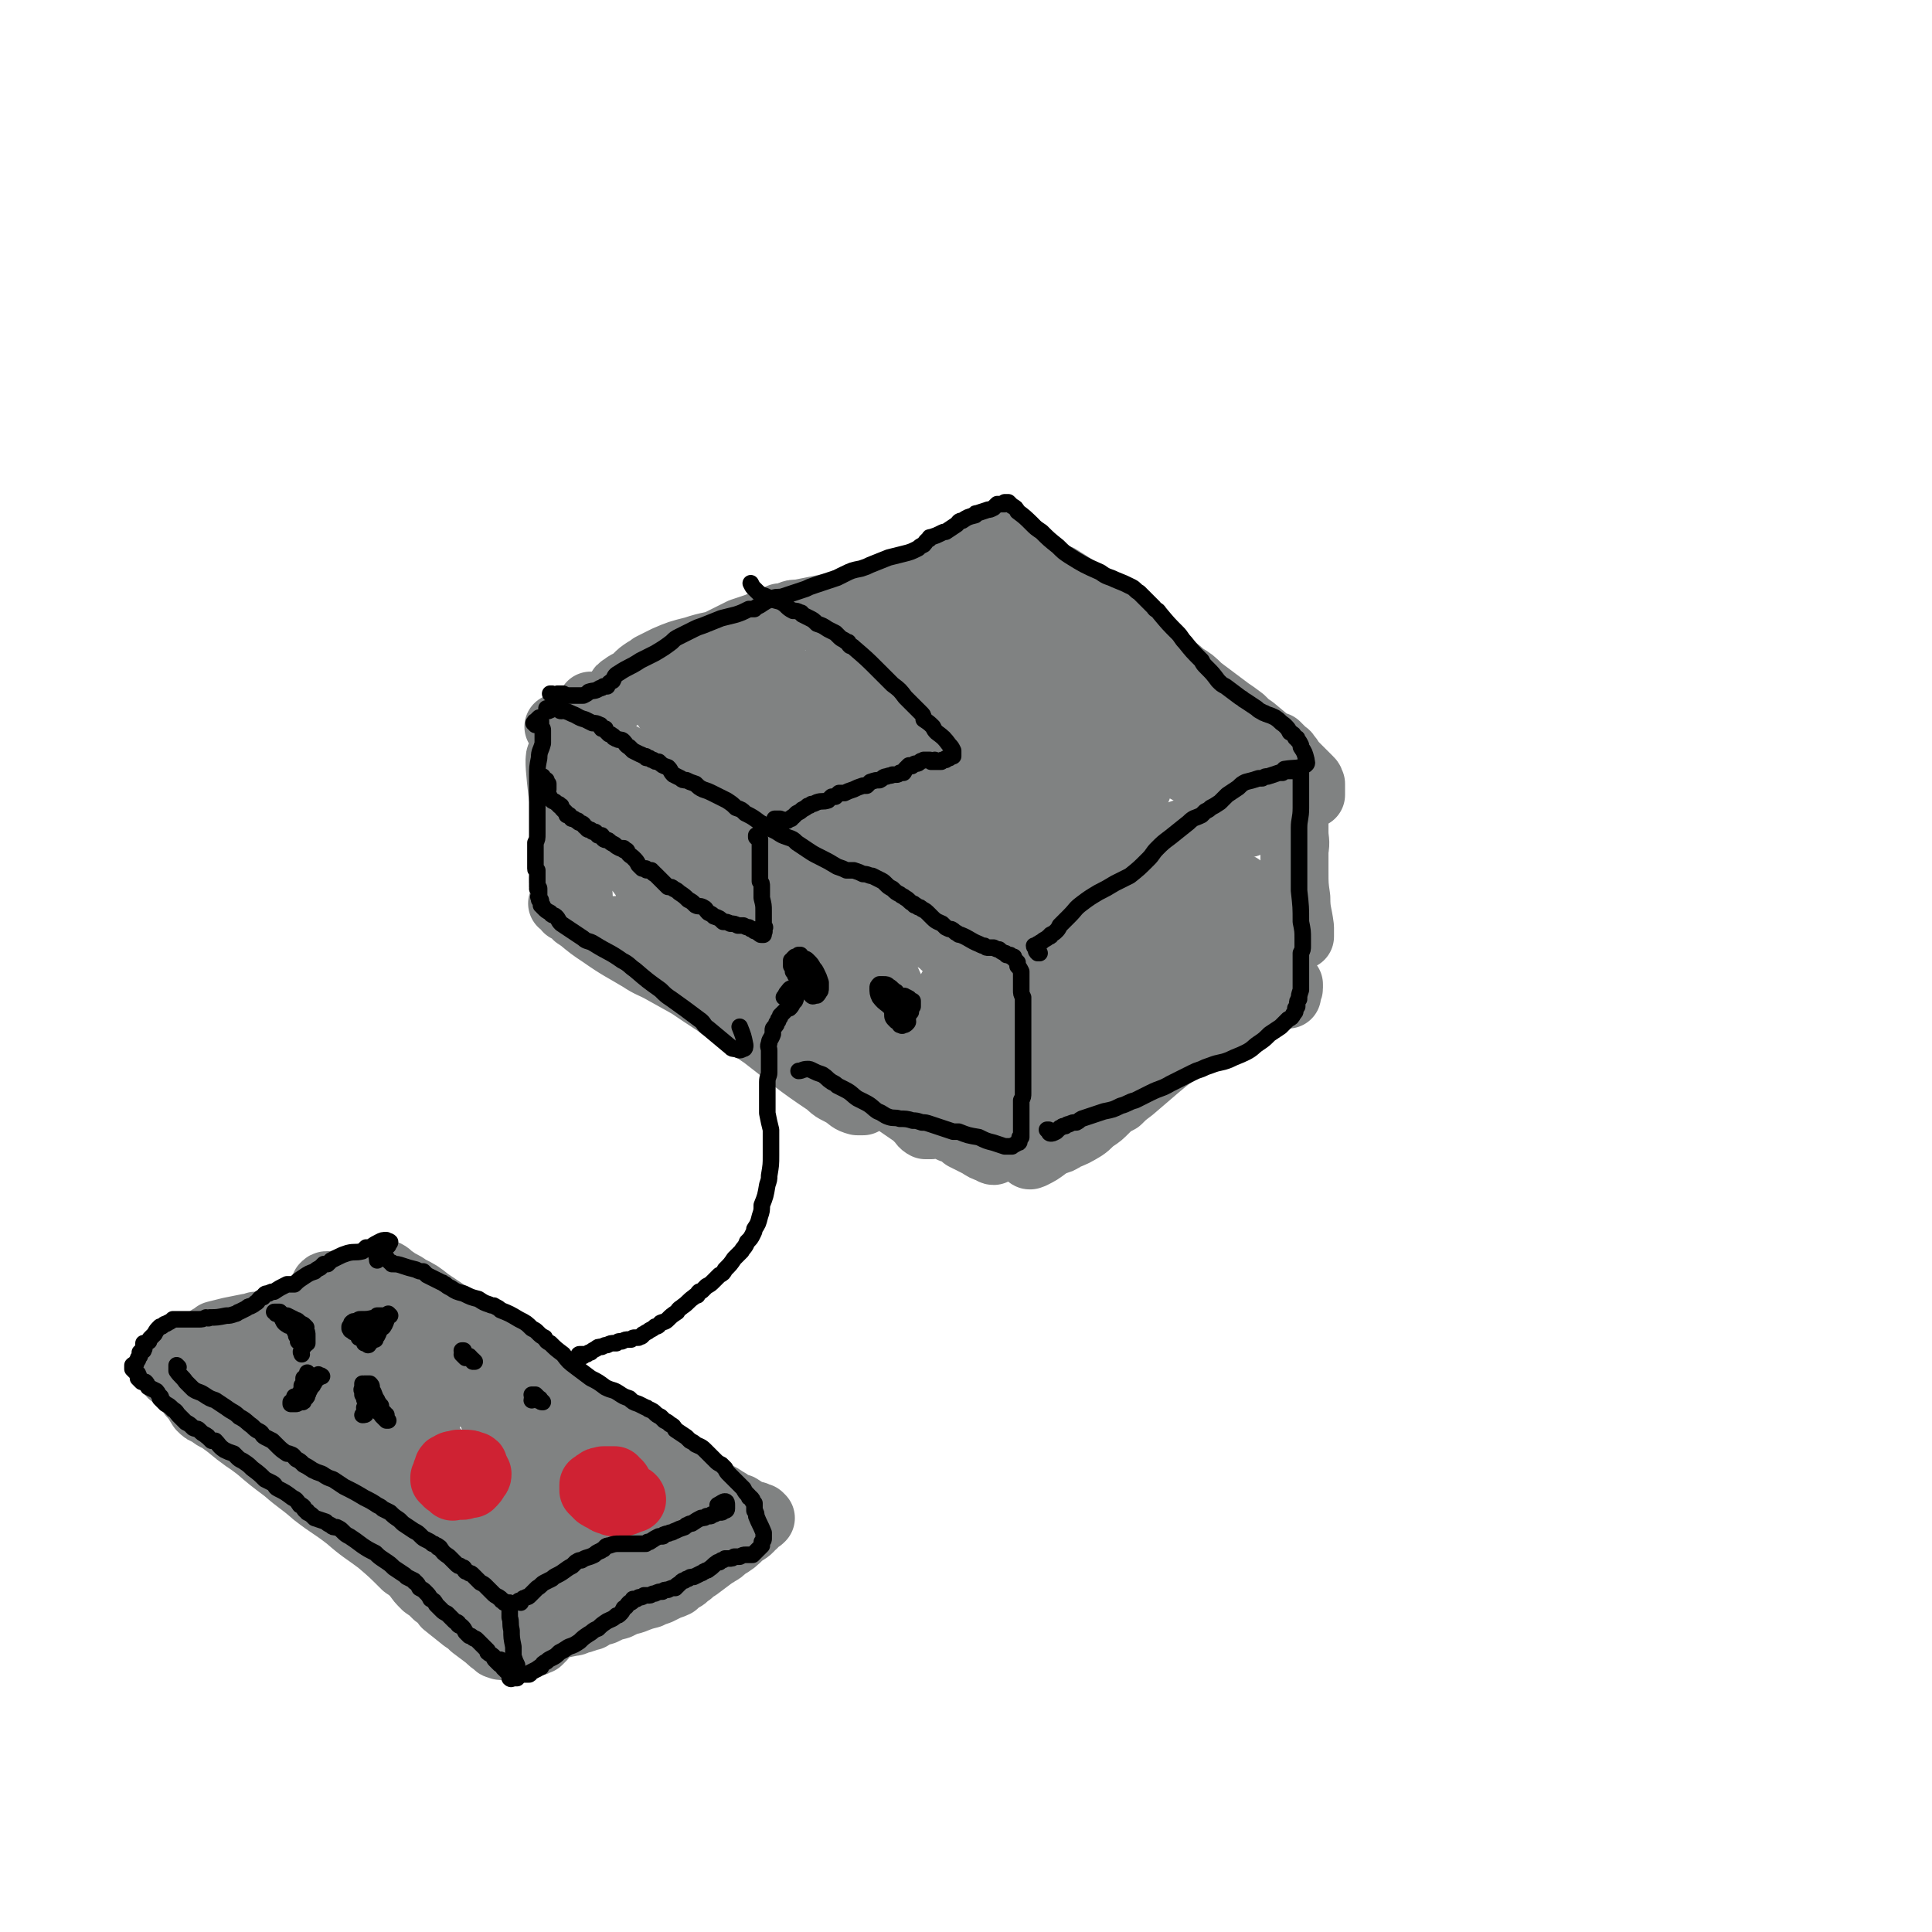
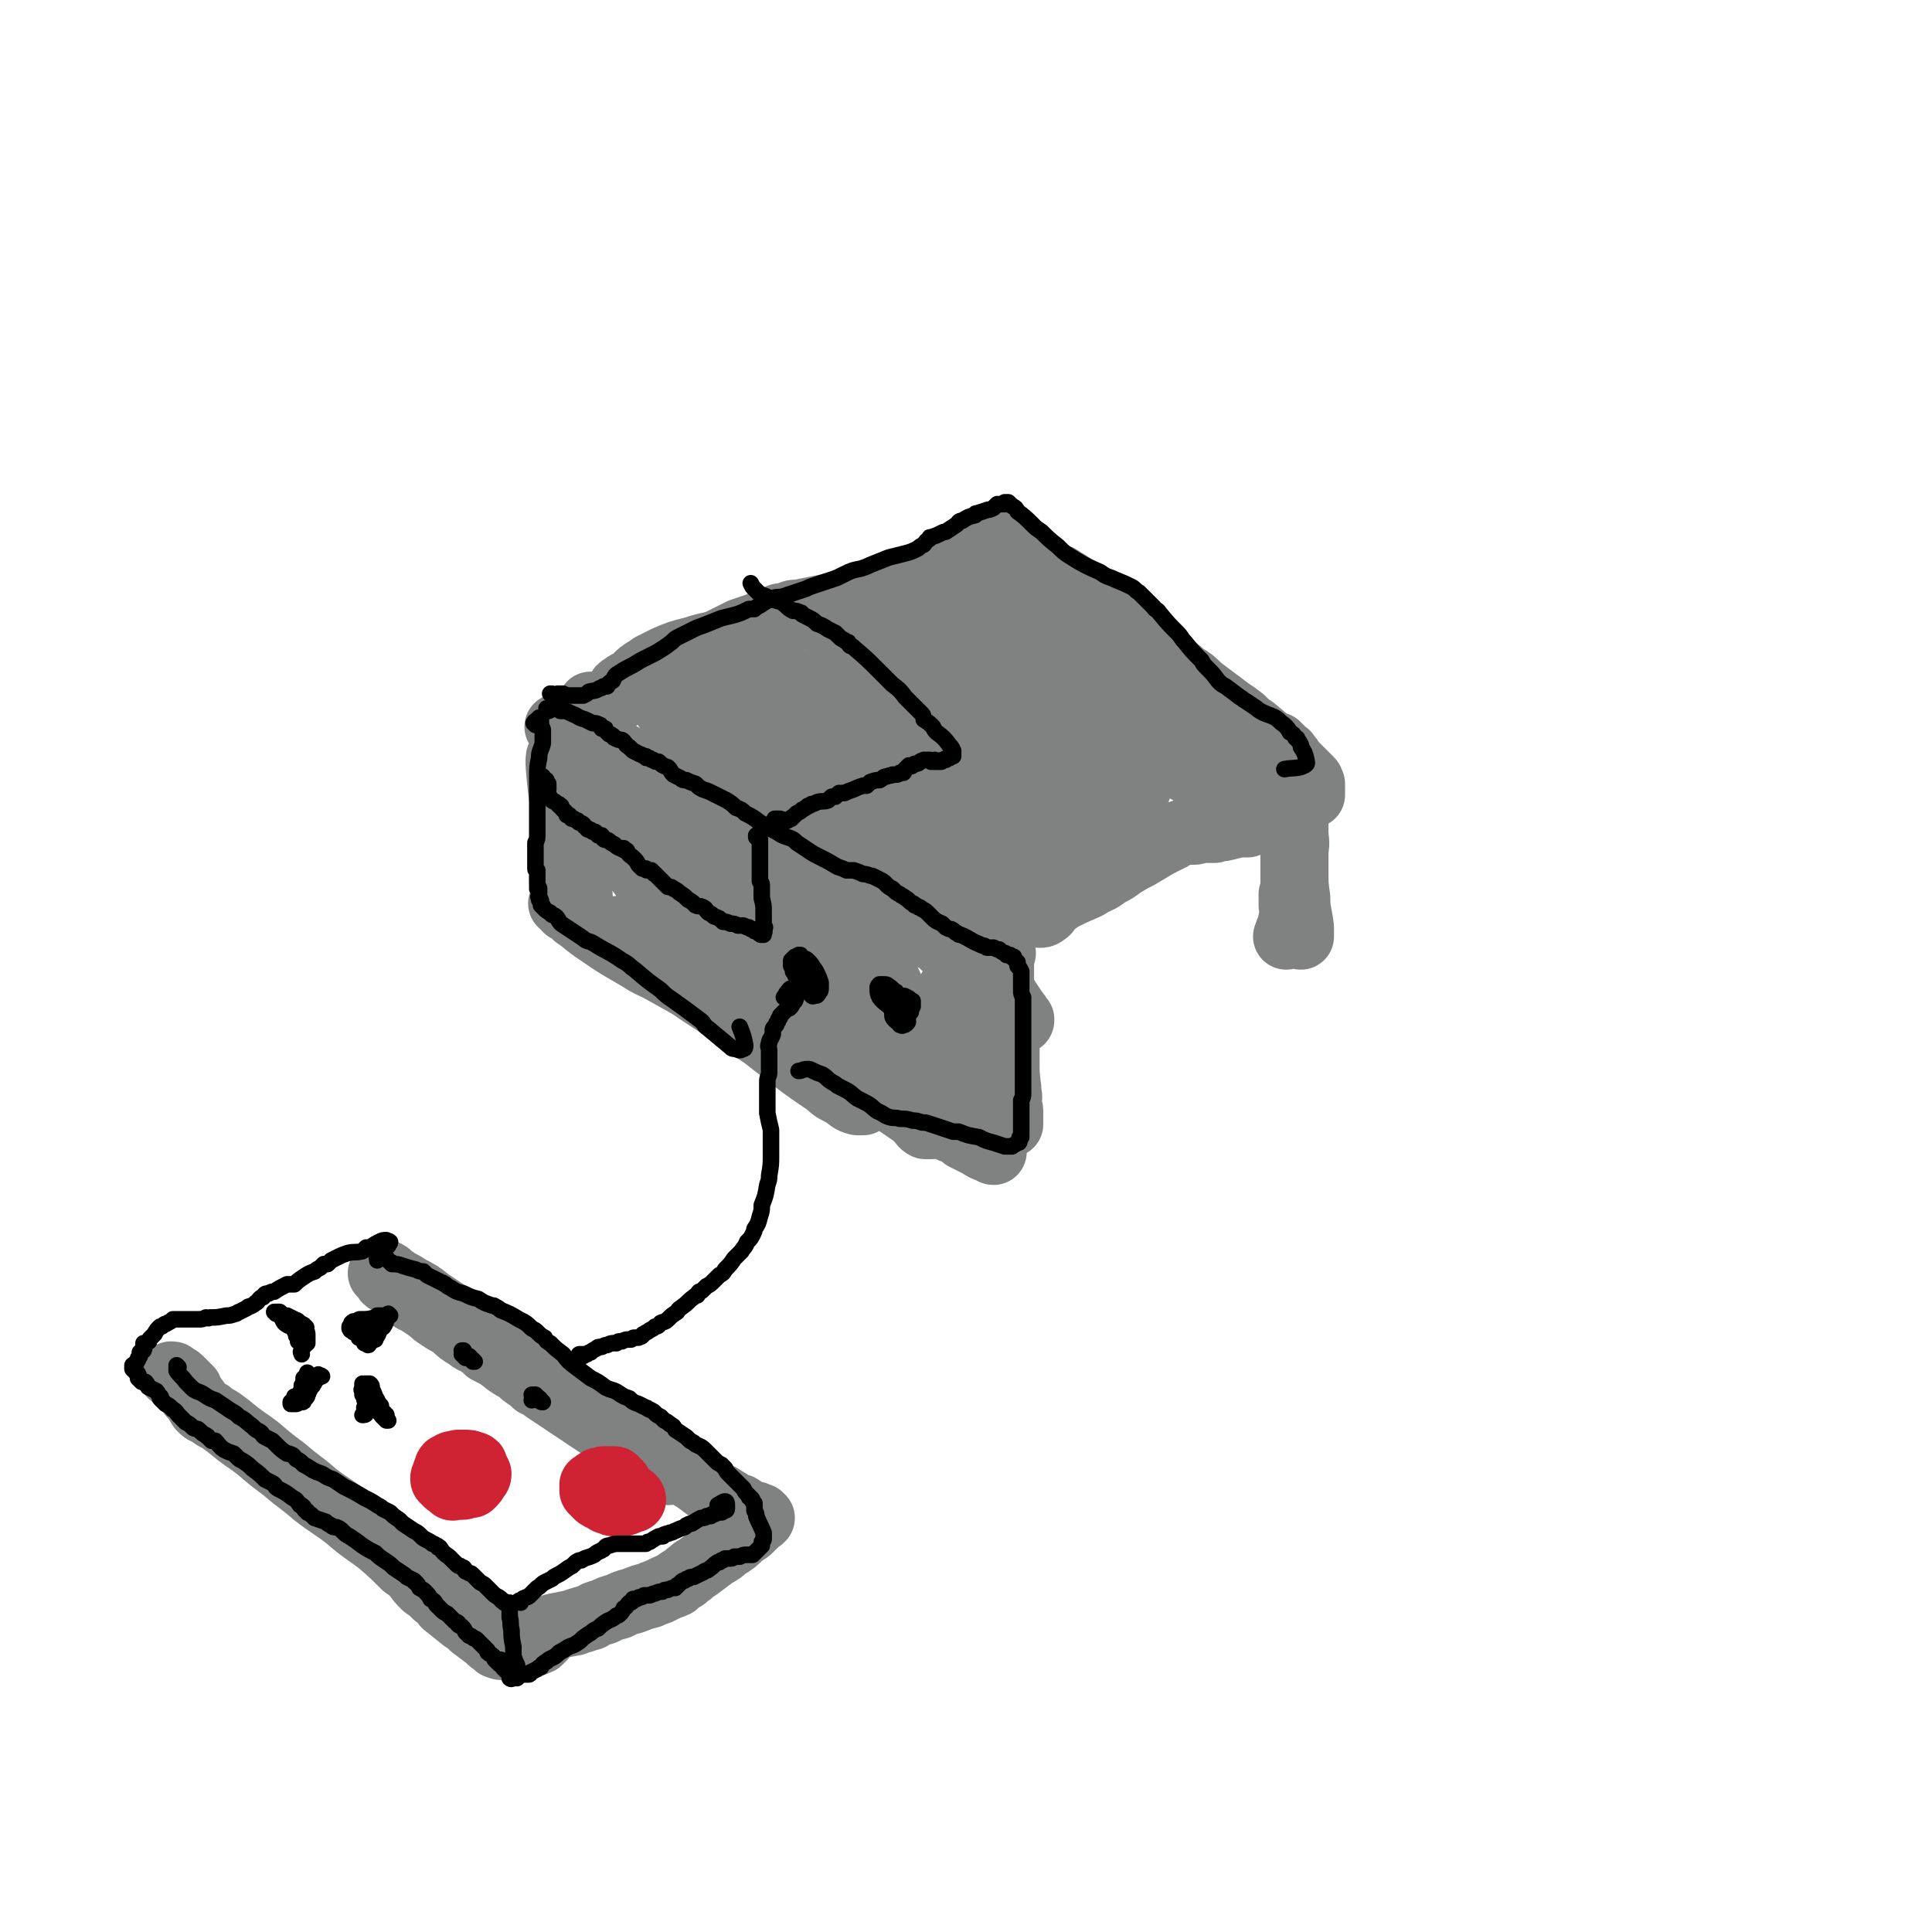
<svg xmlns="http://www.w3.org/2000/svg" viewBox="0 0 1050 1050" version="1.1">
  <g fill="none" stroke="#808282" stroke-width="36" stroke-linecap="round" stroke-linejoin="round">
    <path d="M544,520c0,0 -1,-1 -1,-1 0,0 0,0 1,0 0,0 1,-1 1,-1 0,0 -1,1 -1,2 0,1 0,1 0,3 0,2 0,2 0,4 0,3 0,3 0,6 0,3 0,3 1,7 0,3 0,3 0,5 0,5 0,5 1,10 0,3 0,3 0,6 0,3 0,3 0,6 1,12 1,12 1,25 0,2 0,2 0,5 0,2 0,2 1,4 0,3 0,3 0,6 0,1 0,1 0,2 0,0 0,0 0,0 0,-1 0,-1 0,-2 -1,-3 0,-3 -1,-6 0,-7 0,-7 -1,-14 0,-6 0,-6 -1,-11 0,-3 0,-3 0,-6 0,-3 0,-3 -1,-6 0,-5 0,-5 0,-10 -1,-5 -1,-5 -1,-9 0,-3 0,-3 0,-5 0,-2 0,-2 -1,-3 0,-2 0,-2 0,-3 0,-2 0,-2 0,-5 0,0 0,0 0,-1 0,0 0,0 0,-1 0,0 0,0 0,0 1,2 1,2 1,4 1,8 1,8 1,16 0,8 0,8 1,16 0,4 0,4 0,9 2,11 2,11 3,22 1,3 0,3 0,6 0,2 1,2 1,4 0,2 0,2 0,4 0,1 0,1 0,2 0,1 0,1 0,1 0,0 0,0 0,0 0,-1 0,-1 0,-2 0,-6 -1,-6 -1,-12 0,-2 0,-2 0,-5 -1,-8 -1,-8 -1,-15 0,-5 0,-5 0,-10 0,-5 0,-5 -1,-10 0,-2 0,-2 0,-5 0,0 0,0 0,-1 0,-1 0,-1 0,-2 0,-1 0,-1 1,-2 0,0 0,0 0,0 0,0 0,0 1,0 0,0 0,0 0,0 1,1 1,1 2,2 1,0 1,0 1,0 0,1 0,1 1,2 0,0 0,0 0,0 1,1 1,1 1,2 0,0 0,0 0,0 1,0 1,0 1,1 0,0 0,0 1,0 0,1 0,0 0,0 0,0 0,0 0,0 0,1 0,1 -1,0 -1,-2 0,-2 -2,-4 -2,-3 -2,-3 -4,-6 -1,-2 -1,-1 -2,-3 -2,-2 -1,-2 -3,-3 -6,-6 -6,-6 -12,-12 -3,-2 -3,-2 -5,-4 -3,-2 -3,-2 -6,-4 -3,-2 -3,-2 -7,-4 -3,-3 -3,-3 -6,-5 -9,-5 -9,-5 -18,-11 -6,-3 -6,-3 -12,-6 -2,-1 -2,-1 -5,-2 -7,-3 -7,-3 -14,-6 -3,-1 -3,-2 -7,-4 -3,-2 -3,-2 -5,-4 -2,-1 -2,-1 -3,-3 -1,0 -1,0 -1,-1 0,0 0,0 0,0 0,0 0,0 0,0 1,0 2,-1 3,0 4,1 4,1 8,3 2,1 1,1 3,2 5,2 5,2 9,5 5,3 5,3 10,6 6,4 6,4 11,7 7,5 7,6 15,11 2,1 2,1 5,3 4,2 4,3 9,5 6,2 6,1 12,3 1,1 1,1 2,2 1,0 1,0 2,0 0,0 0,0 0,0 0,0 0,0 0,0 -2,-1 -2,0 -4,-1 -4,-2 -4,-3 -8,-5 -3,-2 -3,-1 -6,-3 -15,-9 -15,-9 -29,-17 -9,-6 -9,-6 -17,-11 -9,-5 -9,-5 -19,-10 -17,-10 -17,-10 -34,-18 -9,-5 -9,-4 -18,-8 -16,-9 -16,-9 -32,-17 -4,-3 -4,-3 -8,-5 -7,-4 -7,-4 -14,-8 -1,0 -1,0 -1,0 1,-1 1,-1 3,0 2,1 2,1 4,3 6,3 6,3 11,7 4,3 3,3 7,6 8,4 9,4 17,8 10,5 10,5 20,10 14,7 14,8 27,15 5,3 5,3 11,5 7,4 7,4 14,8 5,2 7,3 10,5 1,1 -1,1 -2,1 -4,-2 -4,-2 -8,-5 -18,-11 -18,-11 -37,-21 -9,-6 -9,-6 -18,-11 -17,-10 -17,-10 -35,-20 -7,-5 -7,-5 -15,-9 -14,-8 -14,-9 -28,-16 -3,-2 -4,-2 -7,-3 -6,-2 -6,-2 -11,-4 0,0 0,0 -1,0 0,0 0,0 0,0 0,0 0,0 1,0 2,2 3,2 5,4 1,1 0,1 1,2 1,4 1,4 1,8 1,11 0,12 0,23 0,8 0,8 0,15 0,7 0,7 0,15 0,6 0,6 1,12 0,5 0,5 1,10 0,1 1,3 1,2 -1,-3 -2,-5 -3,-9 -2,-8 -3,-8 -4,-16 -1,-11 -1,-11 0,-21 0,-4 0,-4 1,-7 1,-1 1,-2 1,-2 1,0 1,1 1,2 1,3 1,3 2,7 2,12 1,12 3,24 0,2 1,4 0,3 -1,-2 -2,-5 -4,-10 -2,-6 -2,-6 -4,-13 -1,-7 -1,-7 -2,-14 -1,-9 -2,-18 -1,-19 1,-1 3,8 4,17 2,10 2,10 3,20 2,19 2,19 4,39 0,3 0,3 0,6 1,0 1,0 1,0 -1,-2 -2,-2 -3,-4 -2,-6 -2,-6 -4,-12 -1,-2 -1,-4 -1,-4 -1,0 -2,2 -2,3 -1,3 0,3 0,6 0,2 0,2 0,4 0,1 0,1 0,1 0,2 0,2 0,4 0,0 -1,0 -1,0 2,1 2,1 3,3 2,1 2,1 4,2 1,2 1,2 3,3 6,5 6,5 12,9 10,7 11,7 21,13 6,4 6,3 13,7 18,10 18,10 36,21 8,5 8,5 15,10 10,7 9,7 19,13 6,4 6,4 12,8 5,3 5,3 11,7 4,3 4,3 9,6 2,2 3,2 5,4 1,1 1,2 1,2 -1,0 -2,0 -3,0 -4,-1 -4,-2 -7,-4 -5,-3 -5,-2 -9,-6 -18,-12 -18,-13 -35,-26 -9,-6 -9,-6 -17,-12 -17,-11 -17,-11 -33,-22 -7,-5 -7,-5 -14,-11 -6,-5 -6,-5 -13,-10 -2,-1 -5,-3 -4,-3 2,1 5,2 10,5 9,4 9,5 17,10 19,11 19,10 37,22 10,6 10,6 19,12 12,9 12,9 25,17 3,2 3,2 7,5 8,4 9,4 16,9 16,10 16,10 32,21 3,2 3,2 7,5 1,0 1,0 2,1 0,0 0,0 0,0 1,0 0,-1 0,-1 0,0 0,1 0,1 -1,0 -2,0 -3,0 -2,-1 -2,-2 -3,-3 -2,-2 -2,-2 -3,-3 -1,-1 -1,-1 -1,-1 1,-1 1,0 2,0 3,1 3,1 5,2 3,2 3,2 6,4 4,1 4,1 8,3 4,1 4,1 7,4 4,2 4,2 8,4 3,2 3,2 6,3 1,0 1,1 2,1 0,0 0,-1 0,-1 -1,-2 -2,-2 -3,-5 -3,-6 -3,-5 -6,-11 -1,-4 -2,-4 -3,-8 -1,-4 -1,-4 -2,-9 -1,-4 -1,-4 -2,-9 -1,-4 -1,-4 -2,-9 0,-3 0,-3 -1,-7 0,-2 0,-2 0,-4 0,0 0,0 0,-1 0,0 0,0 0,0 0,-2 0,-2 0,-3 0,-3 0,-3 -1,-6 0,-3 -1,-3 -1,-6 -1,-3 -1,-3 -1,-6 0,-2 0,-2 0,-4 0,0 -1,-1 -1,0 -1,1 0,1 0,3 0,5 0,5 0,10 0,4 0,4 0,8 1,6 1,6 2,13 0,3 0,3 0,5 1,2 0,2 0,4 0,2 1,3 0,4 0,1 -1,1 -2,0 -4,-2 -4,-2 -6,-5 -11,-14 -11,-14 -20,-29 -7,-12 -6,-12 -12,-24 -2,-3 -2,-3 -4,-6 -1,-3 -1,-3 -2,-5 -1,-1 -1,-1 -2,-2 0,0 0,-1 0,-1 1,4 1,5 3,9 2,7 2,7 5,13 3,8 3,8 6,16 3,5 3,5 6,11 0,2 1,3 0,5 0,1 -1,1 -2,0 -3,-2 -4,-3 -7,-6 -5,-6 -4,-6 -9,-12 -3,-4 -3,-4 -6,-8 -3,-4 -3,-4 -6,-8 -3,-4 -3,-4 -6,-7 -2,-3 -2,-3 -5,-7 -3,-4 -3,-4 -6,-9 0,-1 0,-1 0,-2 -1,0 -1,-1 -1,0 2,0 2,0 4,1 2,1 2,1 3,3 7,7 7,8 14,16 4,5 4,5 7,11 2,3 2,3 3,7 0,0 0,1 0,1 0,0 0,0 0,0 -1,0 -1,1 -2,0 -2,-1 -1,-1 -3,-2 -5,-5 -5,-5 -10,-9 -10,-10 -10,-10 -20,-20 -6,-7 -6,-7 -11,-13 -3,-3 -2,-3 -5,-6 -1,-2 -2,-2 -3,-4 -2,-2 -3,-3 -3,-4 0,-1 2,-1 4,0 5,3 5,4 10,8 8,7 8,7 15,14 8,7 8,7 16,14 3,3 3,3 6,7 3,3 3,2 5,6 2,2 2,2 3,5 1,2 2,2 2,4 1,1 0,1 0,2 0,0 0,0 0,0 -3,-1 -3,-1 -7,-3 -3,-1 -3,-2 -6,-4 -3,-2 -3,-3 -7,-5 -5,-4 -5,-4 -9,-8 -5,-4 -5,-4 -9,-8 -9,-8 -9,-8 -18,-17 -9,-8 -9,-8 -17,-17 -6,-6 -6,-5 -12,-12 -2,-2 -4,-4 -4,-5 0,-1 2,0 4,0 3,1 3,2 6,3 3,2 3,2 7,4 4,3 4,2 7,5 9,6 9,7 17,13 9,7 9,7 17,13 4,3 4,3 8,7 3,2 3,3 6,6 3,2 4,2 6,5 3,2 2,2 4,4 2,2 3,2 3,3 0,1 0,2 -1,2 -5,-2 -5,-3 -9,-6 -8,-5 -8,-5 -15,-10 -8,-7 -8,-7 -16,-14 -8,-7 -8,-8 -16,-15 -4,-3 -4,-3 -8,-6 -4,-3 -4,-3 -8,-6 -3,-3 -3,-3 -7,-5 -2,-2 -2,-2 -5,-3 -5,-3 -5,-2 -9,-4 0,-1 0,-1 0,-1 0,0 0,0 -1,0 0,0 0,0 0,0 0,0 0,0 0,1 0,0 0,0 0,0 -1,1 -1,1 -1,1 -2,0 -2,1 -3,0 -3,-1 -3,-1 -5,-3 -4,-3 -4,-3 -8,-6 -2,-2 -2,-2 -3,-4 -4,-4 -4,-4 -8,-7 -5,-4 -5,-4 -10,-8 -1,-1 -1,-2 -3,-3 -3,-1 -3,-1 -6,-3 -1,-1 -1,-1 -3,-2 -1,0 -1,0 -3,-1 -1,0 -1,0 -2,0 -1,-1 -2,-1 -2,-1 0,1 0,2 1,4 2,5 2,5 5,10 10,16 9,16 19,31 3,4 3,4 6,8 1,1 1,1 2,2 2,2 2,2 3,4 1,0 0,1 1,1 0,1 1,1 1,2 0,0 0,0 0,1 1,1 1,1 2,2 0,0 0,1 0,1 -1,1 -1,0 -1,0 -2,-2 -2,-2 -4,-4 -2,-3 -2,-3 -3,-7 -1,-1 -1,-2 -2,-4 -1,-2 -1,-2 -2,-4 0,-1 0,-1 0,-2 -1,-2 -1,-2 -1,-3 0,0 0,0 0,0 0,0 0,0 0,0 1,5 2,5 3,11 1,3 0,3 1,6 0,2 1,2 1,5 1,3 0,3 0,5 0,2 0,2 0,4 0,1 0,1 0,2 0,1 0,1 0,2 0,0 -1,1 -1,0 -1,0 -1,0 -1,-2 -1,-2 -1,-2 0,-4 1,-4 1,-4 3,-7 1,-2 1,-2 3,-2 1,-1 1,-1 3,-2 2,0 2,0 4,0 3,1 3,0 6,1 4,1 4,2 7,3 8,5 8,5 16,10 5,2 5,3 9,5 4,3 4,3 8,7 3,2 3,3 7,6 4,2 4,2 7,5 5,5 5,5 11,10 4,4 4,4 7,8 1,1 3,2 2,3 0,0 -2,0 -3,-1 -5,-3 -5,-4 -9,-7 -3,-3 -3,-3 -5,-5 -3,-3 -3,-3 -6,-6 -2,-2 -2,-2 -5,-5 -2,-2 -2,-2 -4,-5 -2,-1 -2,-1 -3,-3 -2,-1 -2,-1 -3,-3 0,-1 -1,-1 -1,-2 0,0 0,0 1,1 1,1 1,1 2,2 6,5 6,5 11,9 7,7 7,7 14,14 7,6 7,6 14,13 5,4 5,4 9,8 2,1 3,3 4,2 0,0 -2,-1 -3,-3 " />
    <path d="M322,384c0,0 -1,-1 -1,-1 0,0 0,0 0,0 2,0 2,0 5,0 1,-1 1,0 2,0 1,-1 1,0 3,-1 1,0 1,-1 2,-1 1,-1 1,0 2,-1 2,-1 1,-1 3,-2 2,-2 2,-2 5,-3 3,-3 2,-3 6,-5 4,-2 4,-2 8,-4 5,-2 5,-2 10,-4 4,-2 4,-2 9,-4 3,-1 2,-1 5,-3 2,-1 2,-1 4,-2 3,-1 3,-1 5,-3 2,-1 2,-1 5,-2 2,-1 2,-1 5,-3 4,-2 4,-2 9,-4 3,-1 3,-1 5,-2 3,-1 3,-1 5,-2 3,-1 3,-1 5,-2 2,0 2,0 5,-1 2,-1 2,-1 5,-1 5,-1 5,-1 10,-2 5,-1 5,-1 10,-2 5,-1 5,-2 9,-4 4,-1 4,0 8,-1 3,-1 3,-1 6,-2 1,-1 1,-1 2,-1 1,0 1,0 2,0 0,0 0,0 1,0 1,-1 1,-1 1,-1 -1,1 -2,1 -4,2 -3,1 -3,2 -7,3 -5,1 -5,1 -10,3 -6,1 -6,1 -11,3 -6,1 -6,1 -12,3 -6,2 -6,2 -11,4 -10,3 -10,2 -19,5 -6,2 -6,3 -13,5 -10,3 -10,2 -19,5 -8,2 -8,2 -15,5 -2,1 -2,1 -4,2 -2,1 -2,1 -4,2 -1,1 -1,1 -3,2 -3,2 -3,2 -5,4 -1,1 -1,1 -2,2 -1,1 -1,1 -2,1 -2,1 -2,1 -3,2 -2,1 -2,1 -2,2 -1,0 0,0 -1,1 0,0 0,0 0,0 0,0 0,0 0,0 0,0 0,0 0,0 4,0 4,0 7,0 3,-1 3,-1 6,-2 2,-1 2,-1 4,-2 6,-3 6,-3 11,-7 4,-2 4,-2 8,-5 4,-3 4,-3 8,-5 5,-3 5,-3 11,-6 6,-3 6,-3 12,-6 3,-1 3,-1 6,-2 3,-1 3,-1 6,-2 3,-1 3,-1 6,-1 3,-1 3,-1 6,-1 3,-1 3,0 6,-1 3,-1 3,-1 6,-2 5,-1 5,-1 10,-2 3,-1 3,-1 6,-2 5,-1 5,-1 11,-2 2,-1 2,0 5,-1 4,-1 4,-2 8,-3 4,-2 4,-2 8,-4 4,-1 4,-1 8,-3 3,-1 3,-1 7,-3 3,-1 3,-1 6,-3 1,-1 1,-1 2,-2 3,-1 3,-1 5,-2 2,-2 2,-2 4,-3 2,-2 2,-2 5,-4 0,0 0,0 1,-1 1,0 1,0 3,0 1,-1 1,-1 3,-2 0,0 0,0 1,0 1,0 1,0 2,-1 1,-1 1,-1 2,-2 1,0 1,0 3,-1 1,0 1,0 3,0 1,-1 1,-1 2,-1 1,0 1,0 2,0 1,1 1,1 2,2 1,0 2,-1 3,0 0,1 0,1 -1,3 0,0 0,0 0,0 " />
    <path d="M566,494c0,0 0,-1 -1,-1 0,0 0,0 1,0 1,-1 1,-1 3,-2 2,-1 2,-1 3,-1 1,0 1,0 2,0 2,-1 1,-1 3,-2 6,-3 6,-3 13,-6 2,-1 2,-1 3,-2 5,-2 5,-2 9,-5 4,-2 4,-2 8,-5 5,-3 5,-3 9,-5 5,-3 5,-3 10,-6 4,-2 4,-2 8,-4 3,-2 4,-2 7,-3 2,0 2,0 4,0 2,0 2,0 4,-1 2,0 2,0 4,0 2,0 2,0 4,0 3,-1 3,-1 5,-1 4,-1 4,-1 8,-2 2,0 3,0 5,0 1,-1 1,-1 3,-2 2,0 2,0 4,-1 2,-1 2,-1 3,-2 3,-2 3,-2 6,-3 2,-1 2,-1 3,-2 2,0 2,0 4,-1 1,-1 1,-1 2,-1 1,0 1,0 2,-1 0,0 0,0 1,0 0,0 0,0 0,0 0,0 0,0 0,-1 0,0 0,0 0,0 0,0 -1,0 0,0 0,0 0,0 0,0 0,0 0,0 0,0 0,0 -1,0 -1,0 0,-1 1,0 1,0 1,0 1,0 1,0 0,0 0,0 0,0 1,0 1,0 2,-1 1,0 1,0 2,0 1,0 1,-1 1,-1 1,0 1,0 1,0 0,0 0,0 0,0 0,-1 0,-1 0,-1 0,-1 0,-1 0,-2 0,-1 0,-1 0,-1 0,-1 0,-1 0,-1 0,-1 0,-1 0,-1 -1,-1 0,-1 -1,-2 -2,-2 -2,-2 -4,-4 -3,-3 -3,-3 -6,-6 -5,-4 -5,-4 -9,-8 -6,-5 -6,-5 -12,-10 -3,-2 -3,-2 -6,-5 -4,-3 -4,-3 -7,-5 -4,-3 -4,-3 -8,-6 -4,-3 -4,-3 -8,-6 -4,-4 -4,-4 -9,-7 -4,-4 -4,-3 -9,-7 -8,-7 -8,-7 -17,-15 -4,-3 -4,-3 -8,-6 -3,-3 -3,-3 -7,-6 -3,-2 -3,-2 -6,-4 -3,-2 -3,-2 -6,-4 -4,-4 -4,-4 -8,-7 -3,-2 -3,-2 -5,-3 -1,-1 -1,-1 -2,-1 -1,0 -1,0 -2,0 0,-1 0,-1 -1,-1 0,0 0,0 -1,0 0,0 0,0 0,0 0,0 0,0 -1,0 0,0 0,0 0,0 0,0 0,0 0,0 0,0 0,0 0,0 0,0 0,0 -1,0 -1,-1 -1,-1 -2,-2 -1,-1 -1,-1 -2,-2 -1,-1 -1,0 -2,-1 0,0 0,0 0,0 0,0 0,0 0,0 0,0 0,0 -1,0 0,0 0,0 -1,0 -2,0 -2,0 -4,-1 0,0 0,0 0,0 -1,-1 -1,0 -1,-1 -1,0 -1,0 -1,0 0,0 0,0 0,0 0,0 0,0 0,0 0,0 -1,-1 -1,-1 1,0 2,1 3,1 4,3 4,3 9,5 4,3 4,3 8,5 10,7 10,7 19,14 4,2 4,2 8,5 8,6 8,5 15,11 17,14 16,14 33,27 7,5 7,5 13,10 11,9 11,9 22,18 2,2 2,2 4,4 0,0 1,0 1,0 1,1 1,1 2,1 1,0 1,-1 2,-1 0,0 0,0 1,0 2,2 2,2 4,4 1,1 1,0 2,2 2,2 2,3 4,6 0,0 0,0 0,0 0,0 0,0 0,1 0,0 0,0 0,0 0,0 0,-1 0,-1 -1,1 0,1 0,3 0,2 0,2 0,4 0,3 0,3 0,6 0,4 0,4 0,8 0,7 0,7 0,14 0,4 0,4 0,8 -1,2 -1,2 -1,4 0,3 0,3 0,6 0,2 0,2 0,3 0,2 0,2 0,3 0,3 0,3 0,6 0,2 0,2 -1,4 0,1 0,1 0,2 0,1 0,1 0,2 0,1 0,1 0,2 0,1 1,1 1,1 0,0 0,0 0,0 0,0 0,0 0,0 1,-3 1,-3 1,-6 0,-2 0,-2 0,-4 0,-4 0,-4 0,-9 0,-6 0,-6 0,-12 1,-5 0,-5 0,-10 0,-4 0,-4 0,-7 0,-2 1,-2 0,-4 0,0 0,0 0,0 0,1 0,1 0,3 0,4 0,4 0,8 0,3 0,3 0,6 0,8 0,8 0,15 0,8 0,8 1,15 0,8 1,8 2,16 0,2 0,2 0,5 0,0 0,0 0,0 0,-2 0,-2 -1,-4 0,-2 -1,-2 -1,-5 -1,-2 -1,-2 -1,-5 0,-1 0,-1 0,-2 0,0 -1,0 -1,0 0,1 0,1 0,1 -1,5 -1,5 -2,10 -1,2 -1,2 -2,5 " />
-     <path d="M700,541c0,-1 -1,-1 -1,-1 1,-2 2,-2 2,-3 0,-1 0,-1 0,-2 -1,0 -1,0 -1,0 -2,1 -2,1 -4,3 -4,2 -4,2 -7,4 -3,1 -3,1 -5,2 -3,1 -3,2 -5,3 -3,2 -3,1 -6,3 -9,6 -9,6 -18,12 -7,4 -7,4 -13,8 -7,5 -7,5 -13,10 -7,6 -7,6 -14,12 -4,3 -4,3 -7,6 -4,2 -4,2 -7,5 -3,3 -3,3 -6,5 -3,2 -3,3 -6,5 -5,3 -5,3 -10,5 -3,2 -3,2 -7,3 -2,1 -2,1 -5,2 -1,0 -1,0 -2,0 -1,1 -1,1 -2,2 -2,2 -1,2 -3,3 0,1 -1,0 -1,0 0,0 0,0 0,0 1,0 1,0 2,0 4,-2 4,-2 8,-5 2,-2 2,-2 4,-3 6,-5 5,-6 11,-11 2,-1 2,-1 3,-3 3,-2 3,-2 6,-5 5,-4 5,-4 10,-8 1,-2 1,-2 1,-3 1,-1 1,-2 0,-3 -1,0 -1,0 -2,0 -5,-2 -6,0 -11,-3 -8,-4 -9,-3 -15,-10 -5,-6 -5,-7 -7,-15 -1,-10 0,-11 1,-21 1,-4 1,-4 3,-7 2,-4 3,-5 5,-6 1,-1 2,0 2,1 1,10 1,10 2,20 0,3 0,5 0,6 0,0 0,-2 0,-5 0,-4 0,-4 0,-9 0,-6 -1,-6 0,-11 0,-5 0,-9 1,-9 0,0 0,5 0,10 0,7 0,7 1,14 0,5 -1,5 0,10 0,4 0,5 0,8 0,0 0,0 0,0 0,-11 0,-11 0,-21 0,-8 -1,-8 0,-15 1,-10 1,-12 2,-21 0,0 1,2 1,3 0,17 0,17 -1,35 0,14 -1,14 -3,29 -1,7 -1,13 -2,14 -2,0 -3,-5 -4,-11 -2,-8 -1,-8 -2,-16 -1,-9 0,-9 -1,-17 -1,-16 -1,-16 -3,-32 0,-2 0,-2 0,-3 0,-1 -1,-2 -1,-2 0,8 0,9 0,18 0,11 0,11 0,22 0,11 0,11 -1,22 -1,9 -1,9 -4,18 0,0 -1,0 -1,-1 1,-10 2,-10 3,-21 0,-5 0,-5 0,-9 1,-10 1,-10 1,-19 0,-15 0,-16 0,-29 0,-1 -1,1 -1,2 -1,15 -1,15 -1,30 -1,9 -1,9 0,18 1,8 1,13 3,17 1,1 2,-3 3,-6 6,-20 6,-20 12,-40 2,-7 2,-7 5,-15 2,-5 3,-9 5,-11 1,0 0,3 0,7 0,18 0,18 -1,36 -1,10 -3,12 -1,21 0,2 3,3 4,1 5,-9 5,-11 8,-22 5,-19 4,-19 9,-38 3,-10 4,-12 6,-20 1,-1 0,1 0,3 0,2 1,2 0,5 -1,9 -2,9 -4,18 -3,16 -3,16 -6,32 0,1 -2,4 -1,3 2,-7 3,-9 6,-19 3,-8 3,-9 6,-18 5,-15 5,-15 11,-30 1,-3 3,-8 3,-6 1,10 1,15 -1,30 -1,10 -2,10 -4,20 -2,7 -4,12 -4,14 0,2 3,-3 4,-7 6,-14 5,-14 11,-29 2,-6 2,-6 6,-11 4,-5 7,-10 9,-8 2,2 1,8 0,15 -4,14 -5,14 -10,27 0,1 -1,2 -1,2 3,-5 3,-6 6,-11 3,-6 2,-7 6,-12 6,-9 6,-9 14,-18 1,-1 4,-3 4,-2 -1,11 -2,14 -6,27 -3,8 -4,8 -7,16 -1,1 -1,2 -2,2 0,1 0,0 0,0 2,-3 2,-3 5,-7 5,-10 6,-10 11,-20 2,-4 3,-6 3,-8 0,-1 -1,1 -2,2 -4,7 -4,7 -8,14 -9,16 -9,16 -20,32 0,0 -1,1 -1,0 0,0 1,0 2,-2 7,-9 6,-9 13,-19 10,-13 11,-13 21,-26 2,-3 4,-8 4,-6 -3,5 -5,11 -10,20 -6,10 -6,10 -13,18 -7,8 -8,7 -17,14 0,0 -1,1 -1,0 3,-4 3,-5 7,-9 6,-5 7,-4 13,-9 7,-5 6,-5 13,-11 0,0 1,-1 1,0 -10,11 -11,12 -22,24 -7,8 -7,9 -15,16 -13,10 -13,9 -26,18 -4,3 -4,2 -8,5 -4,2 -4,2 -7,4 0,0 0,1 0,1 3,0 4,0 7,0 2,-1 2,-1 4,-2 8,-7 9,-6 16,-14 5,-5 5,-5 9,-12 11,-18 12,-18 21,-36 2,-6 3,-7 1,-14 -3,-14 -4,-15 -10,-28 -2,-2 -3,-2 -5,-3 " />
    <path d="M646,415c0,-1 -1,-1 -1,-1 0,-1 0,0 0,0 12,4 12,4 23,8 5,1 5,2 9,4 1,0 1,0 1,0 0,0 0,0 0,0 0,0 0,0 0,0 -4,-1 -4,-1 -8,-3 -8,-3 -8,-3 -15,-6 -11,-5 -11,-5 -20,-11 -17,-9 -17,-10 -34,-20 -6,-3 -6,-3 -12,-6 -5,-4 -5,-4 -11,-7 -21,-14 -21,-15 -42,-29 -2,-2 -2,-2 -4,-3 -1,-2 -2,-1 -3,-3 -1,-1 -2,-1 -1,-2 2,0 3,0 6,0 6,1 6,2 12,4 8,4 8,4 16,8 23,13 23,12 45,26 11,6 11,6 22,14 16,14 17,14 32,29 1,1 1,3 0,3 -17,-11 -18,-12 -36,-25 -13,-10 -12,-10 -25,-21 -24,-20 -24,-20 -47,-41 -9,-8 -9,-9 -18,-17 -7,-6 -14,-10 -15,-11 0,-1 8,3 13,8 21,18 21,18 41,37 18,16 18,16 36,32 10,9 9,9 19,19 6,7 6,7 12,13 3,3 6,6 5,5 -4,-2 -8,-5 -15,-11 -8,-8 -8,-8 -16,-16 -26,-22 -26,-22 -52,-43 -8,-7 -8,-8 -16,-13 -10,-7 -12,-7 -21,-13 0,0 1,0 2,0 11,9 11,9 22,19 8,7 8,7 16,14 21,17 21,16 41,33 5,4 9,7 8,9 -2,3 -8,2 -14,0 -10,-3 -9,-5 -18,-10 -20,-13 -20,-14 -40,-27 -9,-6 -9,-6 -18,-13 -8,-5 -8,-5 -15,-11 0,0 -1,-1 0,-1 4,2 4,2 8,5 25,18 25,18 50,37 12,9 12,9 23,19 9,8 9,7 17,17 6,6 13,14 10,15 -5,1 -13,-4 -25,-11 -19,-11 -18,-12 -36,-24 -25,-16 -25,-16 -51,-33 -13,-8 -13,-8 -26,-16 -3,-2 -8,-5 -7,-4 0,1 4,4 9,7 22,16 22,16 44,32 14,10 14,9 28,21 26,23 26,24 52,48 3,4 9,9 6,9 -6,-2 -13,-5 -25,-12 -13,-7 -12,-8 -25,-17 -28,-19 -28,-19 -57,-38 -12,-8 -12,-8 -24,-16 -13,-9 -17,-11 -25,-18 -2,-1 3,0 6,1 26,13 26,13 52,29 15,9 16,9 29,20 23,19 23,19 43,40 4,4 9,8 7,9 -5,3 -11,2 -20,-1 -20,-7 -20,-8 -37,-19 -37,-21 -36,-23 -72,-46 -10,-7 -10,-7 -21,-14 -6,-3 -11,-6 -13,-6 -1,0 3,3 7,6 13,11 13,11 27,22 6,5 6,5 12,11 17,14 17,14 34,30 12,12 16,14 24,26 1,3 -4,4 -6,3 -19,-8 -19,-10 -38,-21 -12,-8 -12,-8 -24,-17 -24,-17 -23,-17 -47,-34 -6,-5 -10,-7 -13,-11 -1,-1 3,-1 6,0 10,5 10,6 19,12 37,28 37,28 73,57 13,10 13,10 24,23 9,9 12,13 15,21 1,2 -4,1 -7,0 -31,-18 -31,-19 -61,-38 -16,-11 -16,-11 -32,-23 -28,-20 -28,-20 -57,-41 -3,-2 -5,-3 -7,-4 0,-1 2,-1 4,0 17,12 18,12 34,26 24,18 25,18 47,39 10,9 12,10 18,20 1,2 -2,3 -5,3 -12,-5 -12,-7 -23,-15 -21,-14 -21,-15 -41,-30 -8,-6 -8,-6 -16,-13 -6,-4 -8,-5 -12,-9 -1,0 2,-1 3,0 12,8 12,8 24,17 3,3 4,3 6,7 1,1 1,4 0,3 -2,-1 -4,-2 -6,-5 -9,-10 -9,-10 -16,-21 -4,-5 -5,-5 -5,-11 1,-10 2,-12 7,-19 2,-3 4,-2 8,-1 7,1 7,2 14,4 1,1 2,1 2,1 0,0 -1,0 -2,0 -3,1 -3,0 -5,1 -13,3 -13,5 -26,7 -6,2 -7,3 -12,1 -8,-3 -10,-5 -14,-11 -2,-2 -1,-3 1,-6 2,-4 2,-4 5,-7 4,-4 4,-4 9,-7 5,-3 5,-3 11,-5 7,-2 10,-4 15,-1 4,2 6,6 4,12 -2,11 -4,12 -11,22 -3,6 -3,6 -8,10 -3,2 -4,1 -8,3 -2,1 -2,1 -4,2 -4,1 -4,0 -8,2 -1,0 -1,1 -1,2 -2,1 -2,1 -3,3 -1,1 0,1 -1,2 -1,3 -2,3 -3,5 0,1 1,0 1,1 9,0 9,-1 17,-1 10,0 10,-1 19,0 31,4 31,4 62,9 14,2 15,0 27,5 30,11 31,11 59,27 9,6 8,8 15,16 4,5 5,5 8,11 1,2 1,4 -1,5 -2,2 -4,1 -7,0 -14,-4 -15,-4 -27,-11 -11,-6 -11,-7 -20,-16 -7,-8 -8,-9 -11,-18 -1,-2 1,-5 4,-5 9,0 10,2 20,5 5,1 5,1 9,4 7,6 7,6 13,13 0,1 1,2 0,2 -3,-2 -5,-3 -10,-8 -4,-4 -5,-4 -8,-9 -2,-3 -2,-4 -2,-6 0,0 2,1 2,2 1,8 1,8 1,17 " />
    <path d="M363,800c0,-1 0,-1 -1,-1 0,-1 1,0 1,0 0,0 0,0 0,0 0,0 -1,0 -1,0 1,-1 1,0 2,0 0,0 0,0 0,0 1,0 0,-1 0,-1 0,0 1,2 0,2 0,0 -1,0 -2,-1 -3,-1 -3,-1 -5,-3 -1,-1 -1,-1 -3,-2 -2,-2 -2,-2 -4,-3 -4,-3 -4,-3 -8,-6 -5,-3 -5,-3 -10,-6 -6,-4 -6,-4 -12,-8 -9,-6 -9,-6 -18,-12 -3,-2 -3,-2 -6,-4 -2,-2 -2,-2 -5,-3 -2,-2 -2,-2 -5,-4 -3,-2 -2,-2 -5,-4 -2,-1 -2,-1 -5,-3 -5,-4 -5,-4 -11,-7 -2,-2 -2,-2 -5,-4 -3,-2 -3,-1 -5,-3 -5,-3 -5,-3 -9,-7 -4,-2 -4,-2 -7,-4 -3,-2 -3,-2 -5,-4 -3,-2 -3,-2 -6,-4 -3,-2 -3,-1 -5,-3 -5,-4 -5,-4 -9,-7 -1,-1 -1,-1 -3,-2 -1,0 -1,0 -1,-1 -1,-1 0,-1 -1,-2 0,0 -1,0 -1,0 0,0 0,0 0,-1 0,0 -1,0 -1,0 0,0 0,0 0,0 0,0 0,0 0,0 0,0 0,0 0,0 0,0 0,0 0,0 2,0 2,0 3,0 2,1 2,2 4,3 4,3 4,2 8,5 6,3 6,3 11,7 6,4 6,4 12,8 3,2 3,2 6,4 7,5 7,5 13,9 17,12 17,12 34,24 3,2 3,3 6,5 3,2 3,2 6,4 2,2 2,1 5,3 2,2 2,2 5,4 5,3 5,2 10,5 5,3 5,3 10,5 5,3 5,3 10,6 4,3 4,3 9,6 4,3 4,3 8,6 1,1 1,1 3,3 2,1 2,1 4,2 2,2 2,2 4,3 4,3 4,3 8,6 4,3 4,2 8,5 2,1 2,1 3,2 2,1 2,1 3,2 1,0 2,0 2,0 2,1 1,1 2,2 3,1 3,1 6,2 1,0 0,0 1,1 1,0 1,0 2,0 1,1 1,1 1,1 0,0 0,0 0,0 0,0 0,0 0,0 0,0 0,0 0,0 -1,1 -1,1 -2,1 0,0 0,0 0,0 0,0 0,0 0,0 0,0 0,0 0,0 0,0 -1,-1 -1,-1 0,0 0,1 0,1 0,0 0,0 -1,1 0,0 0,0 0,0 0,0 0,0 0,0 0,0 -1,-1 -1,-1 0,0 1,0 1,1 0,0 0,0 0,0 0,0 -1,-1 -1,-1 0,0 1,0 1,1 0,0 0,0 0,0 0,0 0,0 0,0 0,0 0,0 0,0 0,0 0,0 0,1 0,0 0,1 -1,1 -2,3 -3,3 -6,5 -4,4 -4,4 -9,7 -2,2 -2,2 -4,3 -1,1 -2,1 -3,2 -4,3 -4,3 -8,6 -2,1 -2,1 -4,3 -2,1 -2,2 -4,3 -2,1 -2,1 -4,3 -2,1 -3,1 -5,2 -2,1 -2,1 -4,2 -3,1 -3,1 -5,2 -4,1 -4,1 -9,3 -4,1 -4,1 -8,3 -4,1 -4,1 -8,3 -4,1 -4,1 -7,3 -2,0 -2,1 -4,1 -1,1 -1,0 -3,1 -1,0 -1,1 -3,1 -5,1 -5,1 -10,2 0,0 0,0 -1,1 -1,0 -1,0 -1,1 -1,0 -1,0 -2,1 -1,1 -1,1 -2,3 -1,1 -1,1 -2,2 0,0 0,0 0,0 -1,0 -1,0 -1,0 -1,1 -1,1 -2,1 -2,1 -2,1 -4,2 0,0 0,0 0,0 -1,0 -1,0 -2,1 -1,0 -1,0 -1,0 -2,0 -2,0 -3,0 0,0 0,0 -1,0 0,0 0,0 -1,0 0,-1 0,-1 0,-1 0,0 0,0 0,0 0,0 0,0 0,0 0,-1 0,-1 0,-1 -1,0 -1,0 -1,-1 1,0 0,-1 1,-1 0,-1 1,0 2,0 2,-1 2,-1 5,0 2,0 2,0 3,1 " />
    <path d="M272,895c0,0 0,0 -1,-1 0,0 -1,1 -1,0 -3,-2 -3,-2 -5,-4 -4,-3 -4,-3 -8,-6 -2,-2 -2,-2 -5,-4 -5,-4 -5,-4 -10,-8 -2,-3 -2,-3 -5,-5 -3,-3 -3,-3 -6,-5 -3,-3 -3,-3 -5,-6 -3,-3 -3,-3 -6,-5 -7,-7 -7,-7 -14,-13 -8,-6 -9,-6 -17,-13 -9,-7 -9,-6 -18,-13 -8,-7 -8,-6 -16,-13 -8,-6 -8,-6 -15,-12 -4,-3 -4,-3 -7,-5 -7,-5 -6,-5 -13,-10 -3,-2 -3,-1 -6,-4 -3,-1 -3,-1 -5,-3 -2,-3 -2,-4 -5,-7 -1,-1 0,-1 -1,-3 -1,-1 -1,-1 -2,-2 -1,-1 -1,-1 -2,-2 -2,-2 -2,-2 -4,-3 -1,-1 -1,-1 -2,-1 0,0 0,0 0,0 " />
-     <path d="M96,738c-1,0 -2,-1 -1,-1 1,-2 2,-1 4,-3 5,-2 5,-2 9,-3 2,-1 2,-1 3,-2 2,-1 2,-1 3,-2 2,-1 2,-1 3,-2 4,-1 4,-1 8,-2 5,-1 5,-1 10,-2 2,0 2,0 4,-1 1,0 1,0 3,0 4,-1 4,0 8,-1 4,-1 4,-1 8,-2 2,0 2,-1 5,-1 2,-1 2,-1 4,-2 3,-1 3,-1 7,-3 1,0 1,0 2,0 0,0 0,0 1,-1 1,-1 1,-1 2,-2 1,-1 1,-1 2,-2 0,0 0,0 1,0 0,-1 0,0 1,-1 0,0 0,0 0,0 0,0 0,0 0,0 0,0 0,0 0,0 1,-1 1,-1 1,-1 1,-1 1,0 2,-1 0,0 0,0 0,-1 0,-1 0,-1 0,-1 0,-1 0,-1 0,-1 0,0 0,0 0,0 -1,0 -1,0 -2,0 -1,0 -1,0 -2,0 0,0 0,0 0,0 0,0 0,0 -1,0 0,0 0,0 0,0 -1,0 -1,0 -1,-1 0,0 0,0 0,0 0,0 0,0 0,-1 0,0 0,0 0,0 -1,0 -1,0 -2,0 -1,0 -1,0 -2,1 0,0 0,0 0,0 0,0 0,0 0,0 0,0 0,0 0,0 0,0 0,0 1,0 1,0 1,0 3,-1 2,0 2,0 3,0 2,-1 2,-1 4,-1 2,-1 1,-1 3,-1 1,-1 1,-1 2,-1 0,0 0,0 0,0 1,0 1,0 2,0 0,0 0,0 0,0 -2,1 -2,1 -3,2 -2,2 -2,2 -5,4 -2,1 -2,1 -5,3 -1,0 -1,0 -3,1 -1,1 -1,1 -2,1 -2,2 -2,2 -5,3 -3,1 -3,2 -5,3 -3,1 -3,2 -6,3 -6,3 -6,2 -12,5 -2,1 -1,1 -3,2 -1,1 -2,1 -3,2 -1,1 -1,2 -2,3 -1,1 -1,1 -2,2 -3,1 -3,1 -6,3 -1,0 -1,0 -2,1 0,0 0,0 0,0 -1,0 -1,0 -1,1 0,0 0,0 0,0 0,1 0,1 0,2 1,0 1,-1 2,0 2,2 1,2 3,4 3,4 3,4 6,8 2,2 1,2 3,3 4,5 4,4 8,8 3,2 3,2 6,4 3,2 3,2 6,5 7,5 7,5 13,10 4,2 4,2 8,5 3,2 3,2 6,5 3,2 3,2 5,5 3,2 3,2 5,4 3,2 3,2 5,5 0,0 0,1 0,1 -2,1 -2,1 -4,0 -1,0 -1,0 -3,-1 -6,-4 -6,-3 -12,-7 -12,-8 -12,-8 -23,-16 -4,-3 -4,-4 -8,-7 -4,-3 -4,-3 -8,-6 -4,-3 -4,-3 -8,-6 -2,-3 -2,-3 -4,-5 -3,-4 -3,-4 -6,-7 0,-1 0,-1 0,-2 0,0 0,0 0,0 1,-1 1,-1 2,-1 2,0 2,0 4,0 3,1 3,2 5,3 9,5 10,5 19,10 12,6 12,6 24,13 12,7 12,7 23,15 10,8 10,8 19,16 9,8 9,8 18,17 1,1 1,1 2,3 0,0 -1,0 -1,0 -3,-1 -4,-1 -7,-3 -7,-5 -7,-6 -14,-12 -4,-4 -4,-4 -9,-7 -9,-9 -9,-8 -19,-16 -9,-8 -9,-8 -17,-16 -7,-6 -7,-5 -13,-12 -2,-3 -4,-4 -4,-7 0,-1 2,-1 4,-1 7,2 7,3 12,7 15,9 15,9 29,19 5,3 5,3 10,7 3,3 3,3 7,7 3,3 3,2 6,6 2,2 2,2 4,4 1,3 2,4 2,6 0,0 -2,0 -3,-1 -2,-1 -2,-1 -4,-3 -6,-4 -6,-4 -11,-9 -8,-6 -8,-6 -15,-13 -6,-7 -7,-7 -13,-14 -4,-6 -5,-6 -9,-12 -2,-3 -4,-5 -3,-7 2,-3 5,-3 10,-2 7,1 7,2 13,5 3,2 3,2 6,4 6,4 6,4 12,9 5,4 5,4 9,8 2,2 2,2 3,3 1,2 1,2 2,3 0,0 0,1 0,1 -4,0 -5,0 -8,-2 -5,-2 -5,-3 -9,-6 -4,-4 -5,-4 -9,-9 -2,-3 -3,-3 -4,-7 -1,-4 0,-5 2,-7 2,-2 3,-2 6,-2 5,1 5,1 11,3 1,1 1,1 3,2 1,1 1,1 2,2 1,1 2,1 2,2 -1,1 -2,1 -4,1 -2,0 -2,0 -4,-1 -2,-1 -2,-1 -3,-2 -2,-2 -1,-2 -3,-5 -1,-1 -1,-1 -2,-3 0,-1 0,-1 -1,-2 -1,-1 -1,-1 -1,-2 -1,-3 -1,-3 -2,-6 0,-1 0,-1 0,-2 0,0 0,0 0,0 1,-1 1,-1 2,-1 2,-1 2,-1 4,0 3,0 3,1 5,2 2,1 2,1 4,2 0,1 0,1 0,2 -1,0 -1,0 -2,0 -2,0 -2,0 -4,-1 -2,0 -2,0 -3,0 -1,0 -1,0 -1,0 0,0 0,0 -1,0 0,-1 0,-1 0,-1 0,0 0,0 -1,-1 0,0 0,0 0,-1 -1,-1 -1,-1 -1,-2 -1,-1 -1,-1 -2,-2 0,0 0,0 0,-1 0,0 0,0 0,0 0,0 -1,0 -1,0 0,0 0,0 0,0 -4,0 -4,1 -8,1 -1,0 -1,-1 -3,-1 0,0 0,0 0,-1 0,0 0,0 -1,0 0,-1 0,-1 0,-1 0,0 1,0 1,0 1,0 1,-1 2,0 3,1 3,1 6,2 5,2 5,2 9,5 9,5 9,5 18,10 4,2 4,2 7,4 8,5 8,5 15,10 4,3 4,3 8,6 8,6 8,6 16,13 4,4 4,4 8,8 4,5 4,5 8,10 4,4 4,4 8,9 4,5 4,5 7,10 4,5 4,5 7,9 6,7 6,7 11,14 2,2 3,3 4,5 1,0 0,-1 -1,-2 -4,-3 -4,-3 -8,-7 -6,-7 -6,-7 -12,-14 -4,-4 -4,-4 -8,-8 -3,-4 -3,-4 -7,-8 -4,-3 -4,-3 -8,-7 -9,-11 -10,-12 -18,-22 0,0 2,0 2,0 2,1 3,1 4,2 4,1 3,1 7,3 3,2 4,1 7,4 10,6 10,6 19,12 10,8 10,8 20,16 9,8 9,8 18,17 10,10 13,14 19,21 1,2 -3,-2 -6,-4 -5,-4 -5,-4 -10,-10 -6,-6 -6,-6 -12,-13 -3,-4 -3,-3 -6,-7 -3,-3 -3,-3 -6,-6 -2,-3 -2,-3 -3,-5 -2,-2 -2,-2 -3,-4 0,-1 -1,-2 0,-2 5,-1 6,-1 12,0 5,2 6,2 10,6 8,6 8,6 15,13 2,3 2,3 4,5 2,2 2,2 3,5 2,4 3,4 4,8 1,1 1,1 0,2 0,2 -1,2 -2,2 -2,1 -2,2 -5,2 -3,-1 -3,-1 -6,-2 -1,-1 -1,-1 -2,-2 -1,-1 -1,-1 -2,-2 -2,-2 -2,-2 -4,-5 0,0 0,-1 0,-1 -1,-1 -1,0 -1,-1 -1,0 0,0 0,0 0,0 0,0 0,0 0,0 0,0 0,0 0,0 -1,-1 -1,-1 1,0 2,0 4,0 3,0 3,0 6,-1 1,0 1,0 2,0 1,0 1,0 3,0 1,0 1,0 2,1 0,0 0,1 -1,2 -2,2 -2,2 -5,3 -4,3 -4,4 -8,6 -5,3 -5,3 -11,6 -2,1 -2,1 -5,2 -3,1 -3,1 -6,2 -3,1 -3,1 -6,2 -3,0 -3,0 -6,1 -2,1 -2,1 -5,1 -5,2 -5,2 -11,3 -2,0 -2,1 -4,1 -2,0 -2,0 -4,1 -2,0 -2,0 -3,0 -2,0 -2,1 -5,1 -1,0 -1,0 -2,0 0,0 0,0 -1,0 -1,0 -1,0 -2,-1 0,0 0,0 -1,0 -1,0 -1,0 -3,0 -1,0 -1,1 -2,0 -2,-1 -1,-2 -3,-4 0,-2 0,-2 -1,-4 -1,-2 0,-2 -1,-4 -1,-3 -1,-3 -2,-6 -1,-3 -1,-3 -2,-6 -1,-3 -1,-3 -2,-7 -3,-6 -3,-6 -6,-12 -3,-6 -4,-6 -7,-11 -2,-4 -3,-4 -5,-8 -2,-2 -3,-4 -4,-4 0,-1 1,1 2,2 1,2 1,2 2,4 2,3 2,3 4,6 11,17 11,17 22,34 1,1 1,2 2,3 2,2 2,2 3,4 1,1 1,1 2,3 0,1 1,1 1,2 1,1 1,1 1,2 -1,0 -2,0 -3,0 -2,-3 -2,-3 -5,-6 -4,-5 -4,-5 -8,-10 -6,-9 -6,-9 -12,-18 -2,-4 -3,-4 -4,-9 -1,-1 0,-2 1,-2 1,0 1,1 2,3 2,2 2,2 4,5 6,6 6,6 11,13 4,4 4,4 7,7 2,4 3,4 5,7 5,7 5,7 10,13 3,5 3,5 6,9 2,2 4,5 3,4 -3,-7 -5,-10 -11,-20 -5,-9 -5,-9 -10,-18 -2,-4 -2,-4 -5,-8 -4,-6 -4,-6 -7,-12 -1,-2 -1,-2 -3,-3 0,-1 0,-1 -1,-2 0,0 0,0 0,0 0,1 -1,1 0,2 6,11 6,11 13,21 4,6 4,6 9,12 4,4 4,4 8,8 2,2 2,2 5,3 0,0 0,0 0,0 0,-2 0,-2 0,-4 -2,-4 -2,-4 -5,-9 -4,-7 -4,-7 -8,-15 -1,-1 -1,-1 -2,-3 0,0 0,-1 0,-1 0,-1 0,-1 -1,-1 0,0 0,0 0,0 1,1 1,1 2,2 2,3 2,3 3,7 2,4 2,4 3,9 1,4 1,5 1,9 -1,4 0,4 -1,8 -1,2 -1,2 -3,4 -1,2 -1,5 -4,4 -8,-1 -9,-3 -18,-8 -3,-1 -2,-2 -5,-5 -2,-2 -2,-3 -4,-5 -3,-5 -3,-5 -7,-10 -1,-1 -1,-1 -2,-3 -1,-1 -1,-1 -1,-2 -1,0 -1,-1 -1,-1 1,1 2,2 3,4 2,3 2,3 4,6 2,3 2,3 4,7 0,1 0,1 1,2 1,1 1,1 1,2 1,0 0,0 1,1 0,1 1,2 1,3 -1,1 -2,0 -3,1 -3,0 -3,0 -6,-1 -4,-1 -4,-2 -8,-4 -3,-3 -3,-3 -6,-6 -2,-1 -2,-1 -4,-3 0,0 -1,0 -1,0 2,2 2,2 5,4 4,4 4,4 8,8 2,1 2,1 5,3 3,3 3,3 7,6 1,1 1,1 2,2 1,1 1,1 2,1 0,0 0,1 0,1 0,0 1,0 1,0 0,0 0,0 0,0 -1,-1 -1,0 -2,-1 -1,-1 -1,-1 -2,-2 -2,-1 -2,-1 -4,-2 -4,-4 -5,-4 -9,-8 -3,-2 -3,-2 -6,-5 -3,-2 -3,-2 -6,-5 -14,-14 -14,-14 -28,-29 -4,-3 -4,-3 -7,-8 -1,-2 -1,-2 -2,-4 0,0 0,0 0,0 0,0 0,0 0,0 0,0 0,0 0,0 0,0 0,0 0,0 0,0 -1,-1 -1,-1 0,0 1,0 1,1 0,0 0,0 0,0 0,0 0,-1 0,-1 -1,0 0,1 0,1 1,0 1,0 2,0 0,1 0,1 1,2 2,1 3,1 5,3 5,4 5,4 10,8 1,1 1,1 2,2 1,2 1,1 2,3 0,0 0,0 0,1 0,0 -1,0 -1,0 -2,0 -2,1 -4,0 -2,-1 -2,-1 -5,-3 -4,-3 -4,-3 -7,-6 -4,-3 -4,-3 -7,-6 -3,-4 -1,-5 -3,-8 -1,0 -1,0 -2,0 " />
  </g>
  <g fill="none" stroke="#CF2233" stroke-width="36" stroke-linecap="round" stroke-linejoin="round">
    <path d="M249,807c0,-1 -1,-1 -1,-1 0,-1 1,-1 1,-1 0,-1 0,-1 0,-1 0,-1 0,-1 -1,-2 0,0 0,0 0,-1 1,-1 0,-1 1,-1 1,-1 1,-1 3,-2 1,0 1,0 2,1 1,1 1,1 3,2 0,1 0,1 0,1 0,0 0,0 0,1 0,0 0,0 0,0 0,1 0,1 0,1 0,0 0,0 0,0 0,1 0,1 0,1 0,1 0,1 -1,1 -1,1 -1,0 -3,1 -1,1 -1,1 -2,1 0,0 0,0 -1,0 0,0 0,0 -1,0 -1,0 -1,0 -1,0 0,0 0,0 -1,0 -1,0 -1,1 -1,0 -1,0 -1,-1 -2,-2 -1,0 -1,0 -1,0 -1,-1 -1,-1 -1,-2 -1,0 -1,0 -1,0 0,-1 0,-1 0,-1 1,-1 1,-1 1,-2 0,-1 0,-1 1,-3 0,-1 0,-1 1,-1 2,-2 2,-1 5,-2 1,0 2,0 3,0 3,0 3,0 5,1 1,0 1,0 1,1 1,2 1,2 2,4 0,1 0,1 -1,2 -1,2 -1,2 -3,4 0,0 0,0 -1,0 0,0 0,0 -1,0 -2,0 -2,0 -5,0 0,0 0,0 -1,0 0,0 0,0 0,0 0,0 0,0 1,0 " />
    <path d="M344,815c0,-1 -1,-1 -1,-1 0,0 1,0 0,0 -1,1 -1,2 -2,2 -2,1 -2,1 -4,1 0,0 0,0 -1,0 -1,0 -1,0 -2,0 -1,0 -1,0 -3,-1 -1,0 -1,0 -2,-1 -1,0 -1,-1 -1,-1 -1,0 -1,0 -1,0 0,-1 0,-1 0,-1 0,0 0,0 0,-1 0,-1 0,-1 0,-2 0,-1 0,-1 0,-2 0,-2 1,-2 1,-3 0,0 0,0 1,0 0,0 0,0 0,0 1,-1 1,-1 1,-1 0,0 0,0 1,0 0,0 0,0 1,0 1,0 1,0 2,0 0,1 0,1 0,1 1,1 1,1 2,1 1,1 0,1 1,2 0,0 0,-1 0,0 0,0 0,0 0,1 0,0 0,0 0,1 0,0 0,0 0,0 0,1 0,1 -1,2 0,0 0,0 -1,0 0,1 0,1 -1,1 -1,0 -1,0 -1,0 -2,1 -2,1 -3,1 -2,0 -2,0 -3,0 -1,0 -1,-1 -2,-1 -1,-1 -1,-1 -2,-2 0,0 0,0 -1,-1 0,0 0,0 0,0 0,-1 0,-2 0,-3 0,0 0,0 0,0 2,-1 1,-1 3,-2 1,-1 1,0 3,-1 1,0 1,0 2,0 0,0 0,0 1,0 1,1 1,0 2,1 0,1 0,1 0,1 0,1 1,1 1,1 0,1 0,1 0,2 0,1 1,2 0,2 0,1 -1,1 -2,1 -1,1 -2,1 -3,0 0,0 2,-1 1,-1 0,0 -1,0 -2,0 0,0 0,0 0,0 " />
  </g>
  <g fill="none" stroke="#000000" stroke-width="9" stroke-linecap="round" stroke-linejoin="round">
    <path d="M258,740c0,0 -1,-1 -1,-1 0,0 0,1 0,1 0,-1 -1,-2 -2,-3 0,0 0,0 0,0 0,1 0,0 0,0 -1,0 -1,0 -1,0 -1,0 -1,-1 -1,-1 0,0 0,0 -1,-1 0,0 0,0 0,-1 -1,0 -1,0 -1,0 0,0 0,0 0,0 0,0 0,0 0,0 0,0 0,0 0,0 0,0 0,0 0,0 0,0 0,0 0,0 0,1 0,0 1,0 0,0 0,0 0,0 0,1 -1,0 -1,0 0,0 0,0 1,0 0,1 -1,1 -1,2 1,1 1,1 2,2 " />
    <path d="M295,762c0,0 -1,-1 -1,-1 0,0 1,1 1,1 -1,0 -1,0 -2,-1 0,0 1,-1 0,-1 -1,-1 -1,-1 -2,-2 -1,0 0,0 -1,0 0,0 0,0 0,0 0,0 0,0 0,0 0,0 0,0 -1,0 0,0 0,0 0,0 0,0 0,0 0,0 0,-1 0,-1 0,0 1,0 1,0 1,0 0,0 0,0 0,0 1,0 1,0 1,1 0,0 0,0 1,0 0,1 0,1 0,1 1,0 0,0 1,1 0,0 0,0 0,0 -1,0 -1,0 -1,0 0,0 0,0 0,0 0,0 0,0 0,0 -1,-1 -1,-1 -2,-1 0,-1 -1,-1 -1,-2 0,0 1,0 1,0 0,1 0,1 0,1 0,1 -1,1 -1,2 " />
    <path d="M209,716c0,0 0,0 -1,-1 0,0 1,0 1,0 0,0 0,0 0,0 -1,0 -1,0 -2,0 -1,0 -1,0 -2,0 0,1 0,1 -1,1 -4,1 -4,1 -8,1 -1,0 -1,0 -2,1 -2,0 -2,0 -3,1 0,1 0,1 -1,2 0,0 0,0 0,0 0,1 0,1 0,1 1,1 0,1 1,1 1,0 1,0 1,1 1,0 1,0 1,0 1,1 1,1 2,1 0,1 0,1 0,1 0,0 0,0 0,1 0,0 0,0 0,0 0,0 0,0 0,0 0,0 1,0 1,0 0,0 0,0 0,0 0,0 -1,0 -1,-1 0,0 0,1 1,1 0,0 0,0 0,0 1,0 1,0 2,1 0,0 0,1 0,2 1,0 1,0 2,1 0,0 0,0 0,0 0,0 0,0 0,0 0,0 0,0 0,0 1,0 0,-1 0,-1 0,0 0,0 0,1 0,0 0,-1 0,-1 0,0 0,0 1,0 0,-1 0,-1 1,-1 0,0 0,0 0,-1 1,-1 1,-1 2,-2 0,0 0,0 1,-1 0,0 0,0 0,0 1,-2 1,-2 3,-4 0,0 0,0 0,0 0,-1 0,-1 0,-2 1,-1 1,-1 1,-2 0,-1 0,-1 1,-2 0,0 1,0 1,0 0,0 0,0 0,0 0,0 0,0 0,0 0,0 0,0 1,0 0,0 0,0 0,0 0,0 -1,-1 -1,-1 0,0 0,1 0,1 -1,2 -1,3 -2,5 -1,2 -1,1 -3,3 0,1 0,1 -1,3 -1,1 -1,1 -1,2 0,0 0,0 -1,0 0,0 0,0 0,0 0,-1 0,-1 0,-1 0,-1 0,-1 0,-2 0,0 0,0 0,-1 0,0 0,0 0,0 0,-1 0,-1 1,-1 0,0 0,0 0,0 0,0 0,0 0,0 0,0 0,0 -1,0 0,0 0,0 0,0 -1,0 -1,0 -2,0 0,0 0,1 0,1 0,0 0,0 0,-1 0,0 0,0 0,0 0,0 0,0 0,-1 1,0 1,0 1,-1 0,0 0,0 0,0 0,0 0,0 0,0 1,1 0,0 0,0 0,0 0,0 0,0 0,0 0,0 0,0 -1,0 -1,0 -2,0 0,0 0,0 0,0 -1,0 -1,0 -1,0 0,0 0,0 0,0 0,0 0,0 0,0 0,0 0,0 0,0 0,0 0,0 0,0 0,1 -1,1 -2,2 0,1 0,1 0,1 " />
    <path d="M199,753c0,0 -1,-1 -1,-1 1,0 2,0 3,0 1,1 1,1 1,2 0,0 0,0 0,0 0,0 -1,0 -1,0 0,0 0,0 1,0 0,0 0,0 0,0 0,0 -1,0 -1,0 0,0 1,0 1,0 0,0 0,1 -1,1 0,1 0,1 0,2 0,2 0,2 -1,4 0,0 0,0 0,1 0,0 0,0 0,0 0,0 0,0 0,1 0,0 0,0 0,0 0,0 0,0 0,0 0,1 0,1 0,1 0,0 0,0 0,0 0,0 0,0 0,-1 0,0 0,0 0,0 -1,-2 -1,-2 -1,-3 -1,-1 -1,-1 -1,-1 0,0 0,0 0,-1 0,0 0,0 0,-1 0,0 0,0 0,0 0,0 0,0 0,-1 0,0 0,0 0,0 0,0 -1,0 -1,0 0,0 0,0 0,0 0,0 0,0 0,0 0,0 0,0 0,0 0,0 0,-1 0,-1 -1,0 0,1 0,1 0,1 0,1 0,2 0,0 0,0 0,0 1,1 1,1 1,2 0,0 0,0 0,0 0,1 0,1 1,2 0,0 0,0 0,1 0,0 0,0 0,0 0,-1 0,-1 0,-1 -1,-2 -1,-2 -1,-3 -1,-2 -1,-2 -1,-3 0,-1 0,-1 0,-3 0,0 0,0 0,0 0,0 0,0 0,-1 0,0 0,0 0,0 0,0 0,0 0,0 0,0 0,0 0,0 0,0 0,0 0,0 0,0 0,0 0,0 1,0 0,0 1,1 1,0 1,0 2,0 1,1 1,1 2,2 2,3 1,3 3,6 0,1 0,1 0,1 0,0 0,0 0,0 0,0 0,0 0,1 0,0 1,-1 1,0 0,0 0,0 0,0 0,0 0,0 0,0 0,0 0,0 0,0 0,1 0,1 0,1 0,0 0,0 0,0 1,0 1,0 1,0 0,0 0,0 0,0 0,0 0,0 0,0 0,1 0,2 1,3 0,0 0,0 0,0 1,1 1,1 1,1 0,1 1,1 1,1 0,0 0,0 0,1 0,0 0,0 0,1 0,0 1,1 1,1 0,0 -1,0 -1,0 -1,-1 -1,-1 -2,-2 -1,-1 -1,-1 -1,-2 -1,0 -1,0 -1,-1 0,0 0,0 -1,-1 0,0 0,0 0,0 0,0 0,0 -1,0 0,0 0,0 0,0 0,0 0,0 0,0 0,0 0,0 0,0 0,0 -1,-1 -1,-1 0,0 0,1 1,1 0,0 0,0 -1,0 0,0 0,0 -1,0 0,0 0,0 0,0 -1,0 -1,0 -1,0 0,0 0,0 0,0 0,0 0,0 0,0 0,0 0,0 0,0 0,0 0,0 0,0 0,0 0,0 0,0 0,0 0,0 0,0 -1,0 -1,0 -1,0 0,0 0,0 0,0 0,0 0,0 0,0 0,0 -1,0 -1,-1 0,0 1,1 1,1 0,0 0,0 0,0 0,0 0,-1 0,-1 -1,0 -1,0 -1,0 0,0 0,0 -1,0 0,0 0,0 0,0 0,2 1,2 1,3 0,1 -1,1 -2,1 " />
    <path d="M166,750c0,0 -1,-1 -1,-1 0,0 0,0 0,1 0,0 1,0 1,0 0,-1 0,-1 0,-2 0,0 0,0 0,0 0,0 0,0 0,0 0,0 0,0 0,0 0,0 0,0 0,1 0,1 0,1 0,2 -1,1 -1,1 -2,2 0,2 0,2 -1,4 0,1 0,1 0,1 0,1 0,1 0,1 -1,1 -1,1 -2,2 0,1 0,1 0,1 -1,0 -1,0 -2,0 0,0 -1,0 -1,0 0,0 0,0 0,1 0,0 0,0 0,0 0,0 1,-1 1,0 0,0 0,0 0,0 0,0 -1,0 -1,0 0,0 0,0 0,0 1,0 1,0 2,0 0,0 0,0 0,0 1,0 1,0 1,0 1,0 1,-1 2,-1 0,0 0,0 1,0 1,0 1,0 1,-1 0,0 0,0 0,0 1,-1 1,-1 1,-1 1,-1 1,-1 1,-2 1,-1 0,-1 1,-2 1,-2 1,-2 2,-3 0,-1 1,-1 1,-2 1,-1 0,-1 1,-2 0,0 0,0 0,0 1,0 1,0 1,0 0,-1 0,-1 0,-1 0,0 0,0 1,0 0,0 0,0 0,0 0,0 -1,-1 -1,-1 0,0 0,1 1,1 0,0 0,0 0,0 0,0 0,0 0,0 0,0 0,0 0,0 0,0 0,0 1,0 0,0 0,0 0,0 0,0 -1,-1 -1,0 -1,0 -1,0 -1,0 0,0 0,0 0,0 -2,0 -2,0 -3,0 0,0 0,0 0,0 -1,0 -1,0 -1,0 0,0 0,0 -1,0 0,0 0,0 0,0 0,-1 0,-1 0,-1 -1,0 -1,0 -1,0 0,0 0,0 0,0 0,0 0,0 0,-1 0,0 0,1 0,1 0,0 0,0 0,0 0,0 0,0 0,0 0,0 0,0 0,0 0,0 0,0 1,0 0,1 0,1 0,1 0,0 0,0 0,0 -1,0 -1,0 -1,0 0,0 -1,0 -1,0 0,0 0,1 0,1 0,1 1,1 0,2 -1,1 -1,1 -2,3 0,1 0,1 0,2 0,1 0,1 -1,2 0,1 0,0 0,1 0,0 0,0 0,0 0,0 0,0 0,0 0,0 -1,0 -1,0 0,0 1,0 1,0 0,1 -1,1 -1,0 0,0 0,0 -1,0 0,0 0,0 -1,0 " />
    <path d="M161,724c0,0 -1,0 -1,-1 0,-1 1,-1 0,-2 0,0 -1,0 -2,0 -1,-1 -1,0 -2,-1 -2,-1 -2,-2 -3,-4 -1,-1 -1,-1 -2,-2 0,0 0,0 -1,0 0,-1 -1,-1 -1,-1 0,0 1,0 1,0 1,0 1,0 2,0 1,1 1,1 2,2 1,0 1,0 1,1 0,0 0,0 0,0 0,0 0,0 0,1 0,0 0,0 1,0 0,0 0,0 0,0 0,0 0,0 0,0 0,1 0,1 0,1 2,1 2,1 3,2 1,1 1,1 2,2 0,1 0,2 0,3 0,0 0,0 0,0 1,1 0,1 0,1 1,0 1,0 1,0 0,0 0,0 0,0 0,1 0,1 0,2 1,1 1,1 1,2 0,0 0,0 0,0 0,0 0,0 1,0 0,0 0,0 0,0 0,0 0,0 -1,-1 0,0 -1,0 -1,0 0,-1 0,-2 0,-3 -1,-2 -1,-2 -2,-4 -1,-1 -1,-1 -2,-2 -1,-1 -1,-1 -1,-2 0,0 0,0 0,0 0,0 0,0 0,0 -1,0 -1,0 -1,0 0,-1 0,-1 0,-1 0,0 0,0 0,-1 -1,0 -1,0 -1,0 0,0 0,-1 0,-1 0,0 1,0 1,0 2,1 2,1 4,2 1,1 1,0 2,1 0,0 0,0 0,0 1,1 1,1 3,2 0,0 0,0 1,1 0,0 0,0 0,0 0,0 0,0 0,0 0,1 0,0 0,0 0,0 0,0 0,0 1,1 0,0 0,0 0,0 0,0 0,1 0,0 0,0 0,1 1,1 1,1 1,3 0,0 0,0 0,0 0,1 0,1 0,1 0,0 0,0 0,0 0,1 0,1 0,1 0,1 0,1 0,1 0,0 0,0 0,1 0,0 0,0 0,0 -1,1 -1,0 -2,1 0,0 0,0 0,1 0,0 0,0 0,0 -1,1 -1,1 -1,2 -1,1 0,1 0,2 0,0 0,0 0,0 " />
    <path d="M211,677c0,-1 0,-1 -1,-1 0,-1 0,0 1,0 0,1 0,1 0,0 1,0 1,-1 1,-1 -1,-1 -1,0 -2,-1 -2,0 -2,0 -4,1 -2,1 -2,1 -5,3 -1,0 -1,0 -2,0 -1,1 -1,1 -2,2 -4,1 -4,0 -8,1 -3,1 -3,1 -5,2 -2,1 -2,1 -4,2 -1,1 -1,1 -2,2 -1,0 -1,0 -2,0 -1,1 -1,1 -2,2 -2,1 -2,1 -3,2 -3,1 -3,1 -6,3 -3,2 -3,2 -5,4 -1,0 -1,0 -3,0 -1,0 -1,0 -1,0 -4,2 -4,2 -7,4 -1,0 -2,0 -3,1 -2,0 -2,0 -3,2 -1,0 -1,0 -2,1 -1,1 -1,2 -2,2 -1,1 -1,1 -3,2 -1,0 -1,0 -2,1 -2,1 -2,1 -4,2 -1,0 -1,1 -2,1 -3,1 -3,1 -5,1 -5,1 -5,1 -9,1 -1,1 -1,0 -2,0 -2,1 -2,1 -4,1 -4,0 -4,0 -8,0 -3,0 -3,0 -6,0 -1,1 -1,1 -3,2 -1,1 -1,0 -2,1 -1,1 -1,1 -2,1 -2,2 -2,2 -3,4 -1,1 -1,1 -2,2 -1,1 -1,1 -1,2 -1,0 -1,0 -2,1 0,0 0,0 -1,0 0,0 0,0 0,1 0,0 0,0 0,0 0,0 0,0 0,1 0,0 0,0 0,0 0,1 1,1 0,1 0,0 0,0 0,1 -1,0 -1,0 -2,1 0,0 0,0 0,1 0,0 0,0 0,1 -1,1 -1,1 -1,2 -1,1 -1,1 -1,2 -1,1 -1,0 -2,1 0,1 0,1 0,2 1,1 1,1 2,2 1,1 1,0 1,1 1,1 0,1 0,2 1,1 1,1 2,2 1,0 1,0 2,0 1,1 1,1 1,2 1,0 0,1 1,1 2,1 2,1 4,2 1,1 1,2 2,3 1,0 0,1 0,1 2,2 2,2 3,3 2,1 2,1 4,3 2,1 2,2 3,3 2,2 2,2 4,4 2,1 2,1 4,3 2,1 2,0 3,1 2,2 2,2 4,3 0,1 1,0 1,1 1,1 1,1 2,2 1,0 1,0 2,0 2,2 2,3 5,5 2,1 2,1 5,2 1,1 1,1 2,2 1,1 1,1 3,2 3,2 3,2 5,4 4,3 4,3 7,6 2,1 2,1 4,2 2,1 1,2 3,3 4,2 4,2 8,5 2,1 2,1 4,4 1,0 1,0 2,1 0,1 0,1 1,2 1,0 1,0 1,1 2,1 2,1 4,3 3,1 3,1 6,2 1,1 1,1 3,2 1,1 1,1 3,1 2,1 2,1 3,2 2,2 2,2 4,3 3,2 3,2 7,5 3,2 3,2 7,4 2,2 2,2 5,4 3,2 3,2 5,4 3,2 3,2 6,4 0,0 0,0 1,1 0,0 0,0 0,0 2,1 2,1 4,2 0,0 0,1 1,1 1,1 1,1 2,3 2,1 2,1 3,2 2,2 2,2 3,4 2,1 2,1 3,3 1,1 1,1 3,3 1,1 1,1 3,2 1,1 1,1 2,2 1,1 1,1 2,2 1,1 1,0 2,1 0,1 0,1 0,1 1,1 1,0 2,1 1,1 1,1 2,3 1,1 1,1 2,2 1,0 1,0 2,1 1,1 1,0 2,1 1,1 1,1 2,2 0,0 0,0 0,0 0,0 0,0 1,1 0,0 0,0 1,1 1,1 1,1 2,2 0,0 0,1 0,1 1,1 2,1 3,2 1,1 0,1 1,2 1,1 1,1 2,2 1,1 1,1 2,1 0,1 0,1 1,2 0,0 0,0 1,0 0,0 0,0 0,0 0,1 0,1 0,1 1,0 1,0 1,0 0,0 0,0 1,1 1,0 1,0 2,0 0,1 0,1 1,1 0,0 0,0 1,0 1,0 1,0 2,0 1,0 1,0 2,0 1,0 1,0 2,0 1,0 1,0 1,-1 2,-1 2,-1 4,-2 1,-1 1,-1 2,-1 1,-2 1,-2 3,-3 1,-1 1,-1 3,-2 2,-1 2,-1 4,-3 2,-1 2,-1 5,-3 3,-1 3,-1 6,-3 2,-2 2,-2 5,-4 2,-1 2,-2 5,-3 2,-2 2,-2 5,-4 2,-1 3,-1 5,-3 1,0 1,0 2,-1 0,0 0,0 0,0 1,-1 1,-1 2,-3 2,-1 1,-1 3,-3 1,0 1,0 2,-1 0,0 0,0 0,-1 1,0 1,0 2,0 1,-1 1,-1 2,-1 1,0 1,0 2,-1 1,0 1,0 3,0 1,0 1,-1 3,-1 2,-1 2,-1 4,-1 1,-1 1,-1 3,-1 2,-1 2,-1 4,-1 0,-1 0,-1 1,-1 0,-1 1,-1 1,-1 1,-1 1,-1 1,-1 1,-1 1,-1 2,-1 1,-1 1,-1 2,-1 1,-1 1,-1 3,-1 2,-1 2,-1 4,-2 1,0 1,-1 2,-1 1,-1 1,0 2,-1 3,-2 2,-2 5,-4 1,0 1,0 1,0 1,-1 1,-1 1,-1 1,0 1,0 2,-1 1,0 1,0 2,0 2,0 2,0 3,-1 2,0 2,0 3,0 2,-1 2,-1 3,-1 1,0 1,0 2,0 0,0 0,0 0,0 1,0 1,0 2,0 1,-1 1,-1 2,-2 0,0 0,0 0,0 0,0 0,0 1,-1 0,0 0,0 1,-1 0,0 0,0 0,0 0,0 0,0 1,-1 0,0 0,0 0,0 0,-1 0,-1 0,-1 0,0 0,0 0,-1 1,-1 1,-1 1,-2 0,-2 0,-2 0,-3 -2,-5 -2,-4 -4,-9 0,-1 0,-2 -1,-3 0,-1 0,-1 0,-1 0,-1 0,-1 0,-1 0,-1 0,-1 0,-2 0,0 0,0 -1,-1 0,-1 0,-1 -1,-2 -1,0 -1,0 -1,-1 -2,-2 -2,-2 -3,-4 -1,-1 -1,-1 -2,-2 -1,-1 -1,-1 -2,-2 -1,-1 -1,-1 -2,-2 -1,-1 -1,-1 -2,-2 -1,-1 -1,-1 -2,-3 -1,-1 -1,-1 -2,-2 -2,-1 -2,-1 -3,-2 -1,-1 -1,-1 -2,-2 -2,-2 -2,-2 -4,-4 -2,-2 -3,-2 -5,-3 -1,-1 -1,-1 -3,-2 -1,-1 -1,-1 -2,-2 -3,-2 -3,-2 -6,-4 -1,-2 -1,-2 -3,-3 -1,-1 -1,-1 -3,-2 -1,-1 -1,-1 -2,-2 -2,-1 -2,-1 -3,-2 -1,-1 -1,-1 -3,-2 -1,0 -1,-1 -2,-1 -2,-1 -2,-1 -4,-2 -3,-1 -3,-1 -5,-3 -3,-1 -3,-1 -6,-3 -3,-2 -3,-1 -7,-3 -4,-3 -4,-3 -8,-5 -4,-3 -4,-3 -8,-6 -4,-3 -4,-3 -7,-7 -4,-3 -4,-3 -7,-6 -2,-1 -2,-1 -3,-3 -2,-1 -2,-1 -4,-3 -1,-1 -1,-1 -3,-2 -3,-3 -3,-3 -7,-5 -5,-3 -5,-3 -10,-5 -1,-1 -1,-1 -3,-2 -1,-1 -1,0 -3,-1 -3,-1 -3,-1 -6,-3 -4,-1 -4,-1 -8,-3 -4,-1 -4,-1 -7,-3 -2,-1 -2,-1 -3,-2 -1,0 -1,-1 -2,-1 -2,-1 -2,-1 -4,-2 -2,-1 -2,-1 -4,-2 -1,-1 -1,-1 -2,-2 -2,0 -2,0 -4,-1 -4,-1 -4,-1 -7,-2 -3,-1 -3,-1 -6,-1 0,-1 0,-1 -1,-1 0,0 0,0 -1,-1 0,0 0,0 -1,-1 0,0 0,0 0,0 0,-1 0,-1 -1,-1 -1,-1 -1,-1 -2,-2 -1,-1 0,-1 0,-1 0,-1 0,-1 -1,0 0,0 -1,-1 -1,0 -1,2 0,3 0,5 " />
    <path d="M97,743c0,0 -1,-1 -1,-1 0,1 0,2 0,3 2,3 3,3 5,6 2,2 2,2 4,4 3,2 3,1 6,3 3,2 3,2 6,3 3,2 3,2 6,4 4,3 4,2 7,5 4,2 4,3 7,5 2,2 2,2 4,3 2,1 1,2 3,3 2,1 2,1 4,2 1,1 1,1 2,2 3,3 3,3 6,5 1,0 1,0 1,0 3,1 2,1 4,3 2,1 2,1 4,3 2,1 2,1 5,3 2,1 2,1 5,2 3,2 3,2 6,3 3,2 3,2 6,4 6,3 6,3 11,6 4,2 4,2 7,4 2,1 2,1 3,2 2,1 2,1 4,2 2,2 2,2 5,4 1,1 1,1 2,2 3,2 3,2 6,4 2,1 2,1 4,3 1,1 1,1 3,2 2,1 2,1 3,2 1,0 1,0 2,1 1,0 1,0 1,1 0,0 0,0 1,0 2,3 2,3 5,5 1,1 1,1 2,2 1,1 1,1 2,2 0,0 0,0 0,0 1,1 1,1 2,1 1,1 1,1 2,1 1,1 0,1 1,2 1,0 1,0 2,1 1,0 1,0 2,1 1,1 1,1 2,2 1,1 1,1 2,2 2,1 2,1 3,2 1,1 1,1 2,2 1,1 1,1 2,2 1,1 1,1 3,2 0,1 1,0 1,1 1,0 0,1 1,1 0,0 0,0 0,0 1,0 1,0 1,1 0,0 0,0 0,0 0,0 0,0 0,0 0,0 0,0 0,0 0,0 0,0 1,0 0,0 0,0 1,0 0,0 0,0 0,0 1,0 1,0 1,0 0,1 0,1 0,1 0,1 0,1 0,2 0,3 0,3 0,5 1,3 0,3 1,7 0,4 0,4 1,9 0,3 0,3 0,5 1,3 1,3 2,5 0,2 0,3 0,5 0,1 0,1 0,1 0,0 0,1 0,1 0,0 0,0 -1,0 0,0 0,0 -1,0 -1,0 -1,1 -2,0 0,-1 0,-1 0,-2 -1,-3 -1,-3 -3,-6 -1,-1 -1,-1 -2,-2 " />
    <path d="M283,871c0,0 0,0 -1,-1 0,0 1,1 1,1 0,-1 0,-1 1,-2 0,0 0,0 0,0 1,-1 1,0 2,-1 1,0 1,0 2,-1 1,-1 1,-1 2,-2 1,-1 1,-1 2,-2 2,-1 2,-2 4,-3 2,-1 2,-1 4,-2 1,-1 1,-1 3,-2 4,-2 4,-3 8,-5 1,-1 1,-1 2,-2 2,-1 1,-1 3,-1 3,-2 3,-1 7,-3 1,-1 1,-1 3,-2 1,0 1,-1 2,-1 1,-1 1,-2 3,-2 3,-1 3,-1 6,-1 1,0 1,0 2,0 1,0 1,0 2,0 0,0 0,0 1,0 1,0 1,0 1,0 1,0 1,0 2,0 1,0 1,0 1,0 1,0 1,0 1,0 1,0 1,0 1,0 0,0 0,0 1,0 0,0 0,0 1,0 0,0 0,0 1,0 0,0 0,0 1,-1 1,0 1,0 1,0 3,-2 3,-2 5,-3 1,0 1,0 2,0 1,0 0,-1 1,-1 2,-1 2,0 3,-1 2,0 2,-1 3,-1 2,-1 2,-1 5,-2 0,0 0,0 1,-1 1,0 1,-1 3,-1 3,-2 3,-2 5,-3 2,0 2,0 3,-1 1,0 1,0 2,0 1,0 0,-1 1,-1 0,0 1,0 1,0 1,0 1,-1 3,-1 1,0 1,0 1,0 1,0 1,-1 1,-1 0,0 0,0 1,0 0,0 1,0 1,-1 0,0 0,-1 0,-2 0,-1 0,-2 -1,-2 -1,0 -2,1 -4,2 " />
    <path d="M316,737c-1,0 -2,-1 -1,-1 0,0 1,0 2,0 0,0 0,1 0,1 0,0 0,0 0,0 0,0 0,0 0,0 1,-1 1,-1 2,-1 1,-1 1,-1 2,-1 1,-1 1,-1 3,-2 1,-1 1,-1 3,-1 2,-1 2,-1 3,-1 2,-1 2,-1 4,-1 0,0 0,0 1,0 1,-1 1,-1 2,-1 0,0 0,0 1,0 2,-1 2,-1 4,-1 1,0 1,0 1,0 1,-1 1,-1 2,-1 1,0 1,0 2,0 1,-1 1,0 2,-1 0,0 0,-1 1,-1 1,-1 2,-1 3,-2 2,-1 2,-1 3,-2 2,0 2,-1 3,-2 2,-1 2,0 4,-2 2,-2 2,-2 5,-4 1,-2 2,-2 3,-3 3,-2 3,-3 6,-5 1,-1 1,-1 2,-1 0,-1 0,-1 1,-2 1,0 1,0 2,-1 1,-1 1,-1 2,-2 2,-1 2,-1 4,-3 1,-1 1,-1 3,-3 2,-1 2,-1 3,-3 3,-3 3,-3 5,-6 1,-1 1,-1 2,-2 1,-1 1,-1 2,-2 1,-2 2,-2 3,-5 2,-2 2,-2 3,-4 1,-2 1,-2 1,-3 2,-3 2,-3 3,-7 1,-3 1,-3 1,-6 2,-5 2,-5 3,-11 1,-3 1,-3 1,-5 1,-6 1,-6 1,-11 0,-2 0,-2 0,-4 0,-3 0,-3 0,-7 0,-1 0,-1 0,-3 -1,-4 -1,-4 -2,-9 0,-1 0,-1 0,-3 0,-1 0,-1 0,-3 0,-3 0,-3 0,-6 0,-2 0,-2 0,-5 0,-3 1,-3 1,-5 0,-4 0,-4 0,-8 0,-2 0,-2 0,-4 0,-2 -1,-2 0,-4 0,-2 1,-2 2,-5 0,-1 0,-1 0,-2 0,-1 0,-1 1,-2 0,0 0,0 0,0 1,-1 1,-1 1,-2 1,-1 1,-1 1,-2 1,-1 1,-1 1,-2 2,-2 2,-2 3,-3 1,-1 1,-1 2,-1 1,-1 1,-1 2,-3 0,0 0,0 1,-1 1,-2 0,-2 2,-4 0,0 0,0 0,0 1,-1 1,-1 1,-1 0,0 0,0 0,0 0,0 0,0 0,0 -1,0 -1,0 -2,-1 -1,0 -1,-1 -2,-1 -2,0 -2,1 -3,2 -1,1 -1,2 -2,3 " />
    <path d="M291,394c0,-1 -1,-1 -1,-1 0,0 0,0 0,0 1,0 0,-1 1,-1 1,-1 1,-1 2,-2 0,0 0,0 0,0 1,1 1,1 1,3 0,1 0,1 0,2 1,1 1,1 1,2 0,2 0,2 0,3 0,2 0,2 0,4 -1,4 -2,4 -2,8 -1,5 -1,5 -1,10 0,6 0,6 0,11 0,5 0,5 0,9 0,4 0,4 0,8 0,2 0,2 0,3 0,3 0,3 -1,5 0,2 0,2 0,5 0,3 0,3 0,6 0,1 0,1 0,3 0,1 0,0 1,1 0,1 0,1 0,2 0,1 0,1 0,2 0,1 0,1 0,2 0,0 0,0 0,1 0,1 0,1 0,2 0,0 1,0 1,1 0,0 0,0 0,0 0,0 0,0 0,0 0,1 -1,0 -1,0 0,0 0,0 1,0 0,0 0,0 0,0 0,1 -1,0 -1,0 0,0 0,0 1,0 0,1 0,1 0,1 0,0 0,0 0,1 0,1 0,1 0,1 0,0 0,0 0,1 0,0 -1,0 0,1 0,0 0,0 0,0 0,0 0,0 0,1 1,0 1,0 1,1 0,0 0,0 0,0 0,0 0,0 0,1 0,0 0,0 0,1 1,0 1,0 1,1 2,2 2,2 4,3 1,2 2,1 3,2 2,2 1,2 3,4 6,4 6,4 12,8 2,2 3,1 6,3 8,5 8,4 15,9 4,2 4,3 7,5 7,6 7,6 14,11 3,3 3,3 6,5 7,5 7,5 15,11 3,2 2,3 5,5 6,5 6,5 12,10 1,1 1,1 3,1 2,1 2,1 4,0 1,0 1,-1 1,-2 -1,-5 -1,-5 -3,-10 " />
    <path d="M298,386c0,0 0,-1 -1,-1 0,0 0,1 1,1 0,1 0,0 1,0 2,-1 2,-1 4,-1 1,0 1,1 1,1 1,1 2,0 2,0 3,1 3,1 5,2 3,1 3,2 7,3 2,1 2,1 4,2 2,0 2,0 4,1 1,0 0,1 1,2 1,0 1,0 2,0 0,1 0,1 0,1 0,0 0,0 0,0 0,0 0,0 0,0 0,0 0,0 0,0 1,1 1,1 2,2 1,0 1,0 2,1 1,0 0,1 1,1 1,1 1,0 2,1 2,0 2,0 3,1 1,1 1,2 3,3 1,1 1,1 2,2 2,1 2,1 4,2 1,0 1,1 3,1 0,1 0,1 1,1 1,0 1,0 1,0 1,1 1,1 2,1 1,1 1,1 3,1 2,2 2,2 5,3 2,2 1,2 3,4 2,1 2,1 4,2 1,1 1,1 3,1 2,1 2,1 5,2 2,2 2,2 4,3 3,1 3,1 5,2 4,2 4,2 8,4 3,2 3,2 5,4 3,1 3,1 5,3 4,2 4,2 8,5 2,1 2,1 5,3 2,1 2,1 4,2 3,2 3,2 6,3 3,1 3,1 5,3 3,2 3,2 6,4 3,2 3,2 7,4 4,2 4,2 9,5 3,1 3,1 5,2 1,0 1,0 2,0 1,0 1,0 2,0 3,1 3,1 5,2 3,0 3,1 5,1 2,1 2,1 4,2 2,1 2,1 3,2 2,2 2,2 4,3 2,2 2,2 4,3 1,1 2,1 3,2 2,1 2,2 4,3 1,0 1,1 1,1 1,0 1,0 2,1 1,0 1,0 2,1 2,1 2,1 4,3 1,1 1,1 2,2 2,2 3,2 5,3 1,1 1,1 2,2 2,1 2,1 3,1 2,1 2,2 3,2 1,1 1,1 2,1 5,2 5,3 10,5 2,1 2,1 3,1 1,1 1,1 2,1 2,0 2,0 3,0 2,1 2,1 3,1 1,1 1,1 3,2 1,0 0,0 1,1 1,0 1,0 2,0 0,0 0,1 1,1 0,0 0,0 0,0 0,0 0,0 1,0 0,1 0,1 0,1 1,1 1,1 2,2 0,1 0,1 0,2 1,1 1,1 2,3 0,1 0,1 0,3 0,1 0,1 0,3 0,2 0,2 0,4 0,2 0,2 1,4 0,4 0,4 0,9 0,4 0,4 0,9 0,5 0,5 0,10 0,5 0,5 0,10 0,4 0,4 0,9 0,3 0,3 0,5 0,2 0,2 -1,4 0,3 0,3 0,5 0,3 0,3 0,6 0,1 0,1 0,2 0,2 0,2 0,3 0,0 0,0 0,0 0,1 0,1 0,2 0,1 0,1 0,2 0,0 0,0 0,0 -1,0 -1,0 -1,1 0,1 0,1 0,1 0,1 0,1 -1,1 -1,1 -2,1 -3,2 -1,0 -1,0 -2,0 -1,0 -1,0 -2,0 -3,-1 -3,-1 -6,-2 -4,-1 -4,-1 -8,-3 -6,-1 -6,-1 -11,-3 -1,0 -2,0 -3,0 -3,-1 -3,-1 -6,-2 -3,-1 -3,-1 -6,-2 -3,-1 -3,-1 -5,-1 -3,-1 -3,-1 -5,-1 -3,-1 -4,-1 -7,-1 -3,-1 -3,0 -6,-1 -3,-1 -3,-2 -6,-3 -3,-2 -3,-3 -7,-5 -2,-1 -2,-1 -4,-2 -3,-2 -3,-3 -7,-5 -2,-1 -2,-1 -4,-2 -1,-1 -1,-1 -3,-2 -3,-2 -2,-2 -5,-4 -3,-1 -3,-1 -5,-2 -2,-1 -2,-1 -3,-1 -3,0 -3,1 -5,1 " />
-     <path d="M565,518c-1,0 -1,0 -1,-1 0,0 0,1 0,1 -1,-1 -1,-1 -1,-2 0,-1 -1,-1 -1,-2 1,0 1,0 2,-1 1,0 1,-1 2,-1 2,-2 2,-1 4,-3 1,0 1,0 1,-1 2,-1 2,-1 3,-2 1,-1 1,-1 2,-3 1,-1 1,-1 2,-2 2,-2 2,-2 3,-3 4,-4 3,-4 7,-7 4,-3 4,-3 9,-6 4,-2 4,-2 9,-5 4,-2 4,-2 8,-4 5,-4 5,-4 10,-9 3,-3 2,-3 5,-6 3,-3 3,-3 7,-6 5,-4 5,-4 10,-8 3,-3 3,-2 7,-4 1,-1 1,-1 2,-2 2,-1 2,-1 3,-2 2,-1 2,-1 5,-3 2,-2 2,-2 4,-4 3,-2 3,-2 6,-4 2,-2 2,-2 4,-3 4,-1 4,-1 7,-2 1,0 1,0 2,0 2,-1 1,-1 3,-1 3,-1 3,-1 6,-2 1,0 1,0 2,0 1,-1 1,-1 3,-1 1,0 1,0 1,0 1,0 1,0 2,0 1,0 1,0 2,0 0,0 0,0 1,0 0,0 0,0 0,0 0,0 0,0 0,0 0,0 0,-1 0,-1 0,0 0,1 0,1 0,0 0,0 0,0 0,-1 0,0 1,-1 0,0 0,0 0,0 0,0 0,1 0,1 0,2 0,2 0,5 0,3 0,3 0,7 0,2 0,2 0,4 0,2 0,2 0,4 0,6 -1,6 -1,11 0,11 0,11 0,21 0,3 0,3 0,6 0,4 0,4 0,7 1,9 1,9 1,17 1,5 1,5 1,9 0,2 0,2 0,4 0,2 0,2 -1,4 0,3 0,3 0,6 0,4 0,4 0,8 0,3 0,3 0,6 -1,3 -1,3 -1,5 -1,1 -1,1 -1,3 0,0 0,0 0,1 0,0 0,0 -1,1 0,0 0,0 0,0 0,0 0,0 0,1 0,0 0,0 0,0 0,1 0,1 -1,2 -1,2 -1,2 -3,3 -1,1 -1,1 -2,2 -1,1 -1,1 -2,2 -3,2 -3,2 -6,4 -3,3 -3,3 -6,5 -3,2 -3,3 -7,5 -4,2 -5,2 -9,4 -5,2 -5,1 -10,3 -3,1 -3,1 -5,2 -3,1 -3,1 -5,2 -2,1 -2,1 -4,2 -4,2 -4,2 -8,4 -5,3 -5,2 -11,5 -4,2 -4,2 -8,4 -4,1 -4,2 -8,3 -4,2 -4,2 -9,3 -3,1 -3,1 -6,2 -3,1 -3,1 -6,2 -2,1 -1,1 -3,2 -2,0 -2,0 -4,1 -1,0 -1,0 -2,1 0,0 -1,0 -1,0 -1,0 -1,1 -2,1 -1,1 -1,1 -2,2 -2,1 -2,1 -3,1 -1,0 -1,-1 -1,-2 -1,0 -1,0 -1,0 " />
    <path d="M412,455c0,0 -1,-1 -1,-1 0,0 0,0 0,1 1,1 1,1 2,1 0,1 0,0 0,0 0,1 0,1 0,1 0,0 0,0 0,0 0,0 0,0 0,1 0,1 0,1 0,3 0,2 0,2 0,4 0,2 0,2 0,3 0,3 0,3 0,5 0,3 0,3 0,6 1,1 1,1 1,3 0,3 0,3 0,6 1,4 1,4 1,7 0,2 0,2 0,5 0,1 0,1 0,3 1,1 1,1 0,2 0,1 1,1 0,2 0,1 0,1 0,1 0,0 0,0 0,0 -1,0 -1,0 -1,0 -1,0 -1,0 -1,-1 -1,0 -1,0 -1,0 -1,-1 -1,-1 -2,-1 0,0 0,-1 -1,-1 -1,0 -1,0 -2,-1 -1,0 -1,0 -3,-1 -1,0 -1,0 -3,0 -2,-1 -2,-1 -4,-1 -2,-1 -2,-1 -4,-1 -2,-2 -2,-2 -5,-3 -1,-1 -1,-1 -3,-2 -2,-2 -1,-2 -3,-3 -2,-1 -2,0 -4,-1 -2,-2 -2,-2 -4,-3 -2,-2 -2,-2 -5,-4 -1,-1 -1,-1 -3,-2 -1,-1 -1,-1 -3,-1 -1,-1 -1,-1 -2,-2 0,0 0,0 0,0 -1,-1 -1,-1 -1,-1 -2,-2 -2,-2 -4,-4 0,0 -1,0 -1,-1 -1,0 -1,0 -1,-1 -1,0 -1,0 -2,0 -1,0 -1,0 -1,-1 -1,0 -1,0 -2,0 -1,-1 -1,-1 -2,-2 -1,-2 -1,-2 -3,-4 -1,-1 -2,-1 -3,-3 0,0 0,-1 -1,-1 0,0 0,0 -1,0 0,0 0,-1 0,-1 -1,0 -1,0 -1,0 0,0 0,0 -1,0 -2,-1 -2,-1 -3,-2 -2,-1 -2,-1 -3,-2 -1,-1 -2,0 -3,-1 -1,-1 0,-1 -1,-2 -1,0 -1,0 -2,0 -1,-1 0,-1 -1,-1 0,-1 -1,-1 -1,-1 -1,0 -1,0 -1,0 -1,-1 -1,-1 -1,-1 -1,0 -2,0 -2,-1 -2,-1 -1,-1 -2,-2 -1,-1 -1,0 -2,-1 -1,0 0,0 -1,-1 -1,0 -1,0 -2,-1 0,0 -1,0 -1,0 -1,0 0,-1 -1,-1 0,0 0,0 0,0 -1,-1 0,-1 -1,-1 0,0 -1,0 -1,0 0,-1 0,-1 0,-1 -1,-1 -1,-1 -2,-2 -1,-1 -1,-1 -1,-2 -1,0 -1,0 -1,0 0,-1 0,-1 -1,-1 0,0 0,0 -1,-1 -1,-1 -1,0 -2,-1 -1,-1 -1,-2 -2,-3 0,0 0,0 -1,0 0,0 0,0 0,0 1,1 0,0 0,0 0,0 0,0 0,0 1,0 0,0 0,-1 0,0 0,0 0,-1 0,0 0,0 0,0 0,-1 0,0 1,-1 0,0 0,0 0,0 0,0 0,0 0,0 0,0 0,0 0,0 0,-1 0,-1 0,-1 0,-1 0,-1 0,-2 0,0 0,0 -1,-1 0,0 0,0 0,-1 -1,0 -1,0 -1,0 0,-1 0,-1 -1,-1 0,-1 0,0 0,-1 " />
    <path d="M422,446c0,0 -1,0 -1,-1 1,0 2,0 3,0 1,1 2,0 2,1 0,0 -1,1 -1,1 0,1 0,0 0,0 0,0 0,0 1,0 0,0 0,0 0,-1 1,0 1,0 2,0 1,-1 1,-1 2,-1 0,-1 1,-1 1,-1 1,-1 1,-1 2,-2 2,-1 2,-1 3,-2 2,-1 2,-1 3,-2 1,0 1,0 2,-1 1,0 1,0 3,-1 3,-1 3,0 6,-1 1,-1 1,-1 2,-2 1,0 1,0 2,0 1,-1 1,-1 2,-2 1,0 2,0 3,0 2,-1 2,-1 5,-2 2,-1 2,-1 5,-2 1,0 1,0 2,0 1,-1 1,-1 2,-2 3,-1 3,-1 5,-1 2,-1 2,-2 4,-2 2,-1 2,0 3,-1 1,0 1,0 2,0 1,0 1,0 2,-1 1,0 1,0 2,0 1,-1 0,-1 1,-2 1,-1 1,-1 2,-2 1,0 1,1 2,0 0,0 0,0 0,0 1,-1 1,-1 2,-1 1,0 1,0 2,-1 0,0 0,0 0,0 1,-1 1,0 2,-1 0,0 0,0 1,0 0,0 0,0 0,0 0,0 0,0 1,0 0,0 0,0 0,0 1,0 1,0 1,0 1,0 1,0 1,1 1,0 1,0 1,0 1,0 1,0 1,0 0,0 0,0 0,0 1,0 1,0 1,0 0,0 0,0 0,0 0,0 -1,0 -1,-1 0,0 0,1 1,1 0,0 0,0 0,0 0,0 -1,0 -1,-1 0,0 0,1 1,1 0,0 0,0 0,0 0,0 -1,0 -1,-1 0,0 0,1 1,1 0,0 0,0 0,0 0,0 0,0 0,0 0,0 0,0 1,0 0,0 0,0 0,0 0,0 0,0 0,0 1,0 1,0 1,0 0,0 0,0 0,0 0,0 0,0 0,0 1,0 1,0 1,-1 0,0 0,0 1,0 0,0 0,0 0,0 0,0 0,0 1,0 0,0 0,0 0,0 0,-1 0,-1 1,-1 0,0 0,0 1,0 0,-1 0,-1 1,-1 0,0 0,0 0,0 1,0 1,0 1,0 0,0 0,0 0,-1 0,0 0,0 0,0 0,-1 0,-1 0,-1 0,0 0,0 0,-1 0,0 0,0 0,0 -1,-2 -1,-2 -2,-3 -3,-4 -3,-4 -7,-7 -1,-1 -1,-1 -2,-3 -2,-2 -2,-2 -5,-4 0,-1 0,-2 -1,-3 -2,-2 -2,-2 -4,-4 -3,-3 -3,-3 -5,-5 -3,-4 -3,-4 -7,-7 -4,-4 -4,-4 -8,-8 -6,-6 -6,-6 -13,-12 -1,-1 -1,-1 -2,-1 -1,-1 -1,-1 -1,-2 -1,0 -1,0 -2,-1 -2,-1 -2,-1 -3,-2 -1,-1 -1,-1 -2,-2 -2,-1 -2,-1 -4,-2 -3,-2 -3,-2 -6,-3 -2,-2 -2,-2 -4,-3 -2,-1 -2,-1 -4,-2 -1,-1 0,-1 -1,-1 -2,-1 -2,-1 -4,-1 -4,-2 -3,-3 -7,-5 -4,-1 -4,-1 -8,-3 -3,-1 -3,-1 -6,-4 -1,-1 -1,-1 -2,-3 " />
    <path d="M300,378c0,-1 -1,-1 -1,-1 0,0 1,0 1,0 0,0 0,0 0,1 0,0 1,0 1,0 1,0 1,0 2,-1 0,0 0,0 0,0 1,0 1,0 1,0 0,0 0,0 0,0 1,0 1,0 2,0 0,0 0,0 0,0 2,1 2,1 3,1 1,0 1,0 3,0 0,0 0,0 0,0 3,0 3,0 5,0 2,-1 2,-1 3,-2 3,-1 3,0 6,-2 1,0 1,0 2,-1 1,0 1,0 2,0 1,-2 1,-2 3,-3 1,-2 1,-3 3,-4 6,-4 6,-3 12,-7 4,-2 4,-2 8,-4 5,-3 5,-3 9,-6 2,-2 2,-2 4,-3 4,-2 4,-2 8,-4 2,-1 2,-1 5,-2 5,-2 5,-2 10,-4 4,-1 4,-1 8,-2 3,-1 3,-1 7,-3 1,0 1,0 3,0 1,-1 1,-1 3,-2 3,-2 3,-2 7,-4 3,-1 3,0 6,-1 6,-2 6,-2 12,-4 2,-1 2,-1 5,-2 6,-2 6,-2 12,-4 2,-1 2,-1 4,-2 4,-2 4,-2 9,-3 3,-1 3,-1 5,-2 5,-2 5,-2 10,-4 4,-1 4,-1 8,-2 4,-1 4,-1 8,-3 1,-1 1,-1 3,-2 1,-1 1,-2 3,-3 0,-1 0,-1 1,-1 3,-1 3,-1 5,-2 2,-1 2,-1 3,-1 3,-2 3,-2 6,-4 1,-1 1,-2 3,-2 3,-2 3,-2 7,-3 0,-1 0,-1 1,-1 3,-1 3,-1 6,-2 1,0 1,0 3,-1 1,-1 1,-1 2,-2 1,0 1,0 1,0 1,0 1,0 2,0 0,0 0,0 1,0 0,0 0,0 0,-1 0,0 0,0 1,0 0,0 0,0 0,0 0,0 0,0 1,0 1,1 1,1 2,2 2,1 2,1 3,3 4,3 4,3 8,7 2,2 2,2 5,4 4,4 4,4 9,8 3,3 3,3 6,5 8,5 8,5 17,9 4,3 4,2 8,4 5,2 5,2 9,4 2,1 2,2 4,3 4,4 4,4 8,8 1,2 2,1 3,3 5,6 5,6 10,11 2,2 2,3 4,5 4,5 4,5 9,10 1,2 1,2 3,4 3,3 3,3 6,7 2,2 2,2 4,3 4,3 4,3 8,6 2,1 1,1 3,2 3,2 3,2 6,4 1,1 1,1 3,2 1,1 1,0 2,1 3,1 3,1 5,2 3,2 2,2 5,4 2,2 2,2 3,4 2,1 2,1 3,3 1,0 1,0 1,1 1,1 1,1 2,3 0,0 0,0 0,1 2,3 2,3 3,7 0,1 1,2 -1,3 -4,2 -5,1 -11,2 " />
    <path d="M442,529c0,0 -1,-1 -1,-1 0,0 1,0 1,0 0,0 0,0 -1,1 0,0 0,0 0,0 1,0 0,-1 0,-1 0,0 0,0 1,0 0,0 0,0 0,0 0,0 0,0 0,1 1,0 1,0 1,1 1,1 1,1 1,2 0,0 0,0 0,1 1,0 1,0 1,1 0,1 0,1 0,1 -1,1 -1,1 -1,2 -1,0 -1,0 -1,0 -1,0 -1,0 -1,0 0,0 0,0 -1,0 0,0 0,0 0,0 0,0 0,0 -1,0 0,0 0,0 0,0 0,-1 0,-1 -1,-1 0,0 0,0 -1,0 -1,-1 -1,-1 -2,-2 0,-1 0,-1 -1,-1 0,-1 0,-1 -1,-1 0,-1 0,-1 -1,-1 -1,-1 -1,-1 -1,-2 -1,-1 -1,-1 -1,-1 0,0 0,0 0,-1 0,-1 0,-1 -1,-2 0,-1 0,-1 0,-3 0,0 1,0 1,-1 0,0 0,0 1,-1 0,0 0,0 0,0 1,0 1,0 1,0 1,-1 1,-1 1,-1 0,0 0,0 1,0 0,0 0,0 0,0 0,0 0,1 0,1 0,1 0,1 0,2 0,1 0,1 0,3 0,1 0,1 0,2 0,1 0,1 0,2 0,0 0,0 0,0 0,0 0,1 -1,1 0,0 0,0 0,0 -1,0 -1,0 -1,0 0,0 0,0 0,0 0,0 0,0 0,-1 1,0 1,0 1,-1 0,0 0,0 0,0 0,0 0,0 1,-1 0,0 1,0 2,0 0,0 1,0 1,0 1,1 1,1 2,3 0,1 0,1 0,2 0,0 1,0 1,1 0,0 0,1 -1,1 0,0 -1,0 -2,0 -1,1 -1,1 -2,1 0,0 0,0 -1,0 0,-1 0,-1 0,-2 0,-1 0,-1 0,-2 0,-1 0,-1 0,-2 0,0 0,0 0,-1 0,0 0,0 0,-1 0,0 0,0 0,-1 1,-1 1,-1 1,-1 1,-1 1,-1 2,-1 2,1 2,1 3,2 2,1 1,2 2,3 1,3 1,3 2,6 0,1 1,1 0,1 -1,1 -2,1 -3,0 -1,0 -1,-1 -2,-2 -1,0 -1,0 -2,-1 0,-1 -1,-1 -1,-3 -1,-1 0,-1 -1,-2 0,-1 -1,-1 -1,-2 0,-1 0,-1 0,-1 0,-2 -1,-2 -1,-3 1,-1 1,-1 2,-1 2,0 2,0 3,1 2,2 2,2 3,4 1,1 1,1 2,3 1,2 1,2 2,5 0,1 0,1 0,2 0,0 0,0 0,1 0,1 0,2 -1,2 0,1 0,1 -1,2 -2,0 -2,1 -3,0 -2,-3 -2,-4 -3,-7 -1,-1 -1,-1 0,-2 0,-2 1,-2 2,-3 0,0 1,0 1,0 0,0 -1,0 -1,0 -2,1 -3,2 -4,2 -2,0 -2,-1 -3,-3 " />
    <path d="M486,551c0,0 -1,0 -1,-1 0,0 1,0 0,-1 -3,-4 -4,-3 -7,-7 -1,-2 -1,-3 -1,-5 0,-1 0,-1 1,-2 1,0 1,0 2,0 2,0 2,0 3,1 2,1 2,2 4,3 0,1 0,0 0,1 0,0 0,0 1,1 0,1 0,1 0,2 0,1 0,1 0,2 0,1 0,1 0,1 -1,1 -1,1 -1,1 0,0 0,0 -1,0 0,0 0,0 -1,0 0,0 0,0 0,0 0,0 0,0 0,0 0,0 0,0 0,0 0,0 0,0 0,0 0,0 0,-1 -1,-1 0,0 1,0 1,1 0,0 0,-1 1,-1 0,0 0,0 0,0 1,0 1,0 1,-1 1,0 1,0 1,0 1,1 1,0 2,1 1,2 1,2 1,4 0,1 1,2 0,3 0,1 -1,1 -2,2 -1,1 -1,0 -1,0 -1,0 -1,0 -1,0 -2,-2 -2,-2 -2,-4 0,-2 0,-2 0,-4 0,0 -1,0 0,-1 0,-1 0,-2 1,-3 1,0 1,0 3,0 1,-1 1,-1 3,-1 0,0 0,0 1,0 1,1 1,0 1,1 1,0 0,1 1,1 0,0 1,0 1,0 0,1 0,1 0,2 0,1 0,1 0,1 -1,1 -1,0 -2,1 -1,0 0,1 -1,1 -1,0 -1,0 -1,0 -1,0 -1,0 -1,0 -1,0 -1,0 -2,0 -1,-1 -1,-1 -2,-1 0,-1 0,-1 0,-2 1,-1 1,-2 2,-3 0,-1 0,-1 1,-1 1,-1 2,-1 2,0 1,1 1,2 1,4 0,1 0,1 0,3 1,1 0,1 0,3 0,1 1,1 0,2 0,1 1,1 0,2 -1,1 -1,1 -2,1 -1,1 -1,0 -2,0 0,0 0,0 0,0 0,-1 0,-1 -1,-2 0,-2 0,-2 0,-5 0,-1 0,-1 0,-2 0,0 0,0 0,-1 0,-1 0,-1 0,-2 1,0 1,0 2,0 0,-1 0,-1 0,-2 0,0 0,0 1,0 0,0 0,0 0,0 0,0 0,0 1,0 0,0 0,0 0,0 0,3 0,3 0,6 0,2 1,2 0,3 0,1 0,1 -1,1 0,0 -1,1 -1,0 -2,-1 -2,-2 -4,-4 0,-2 0,-2 0,-3 0,-1 0,-2 0,-2 1,-1 2,-1 3,0 2,0 2,0 3,1 1,1 0,1 1,1 0,1 1,1 1,2 1,0 1,1 1,2 0,0 -1,0 -2,0 -2,-2 -2,-2 -5,-4 0,-1 0,-1 0,-1 0,-1 -1,-1 0,-1 0,0 1,0 1,0 -1,0 -2,1 -2,1 -1,0 0,-1 0,-1 -1,0 -1,1 -3,1 " />
  </g>
</svg>